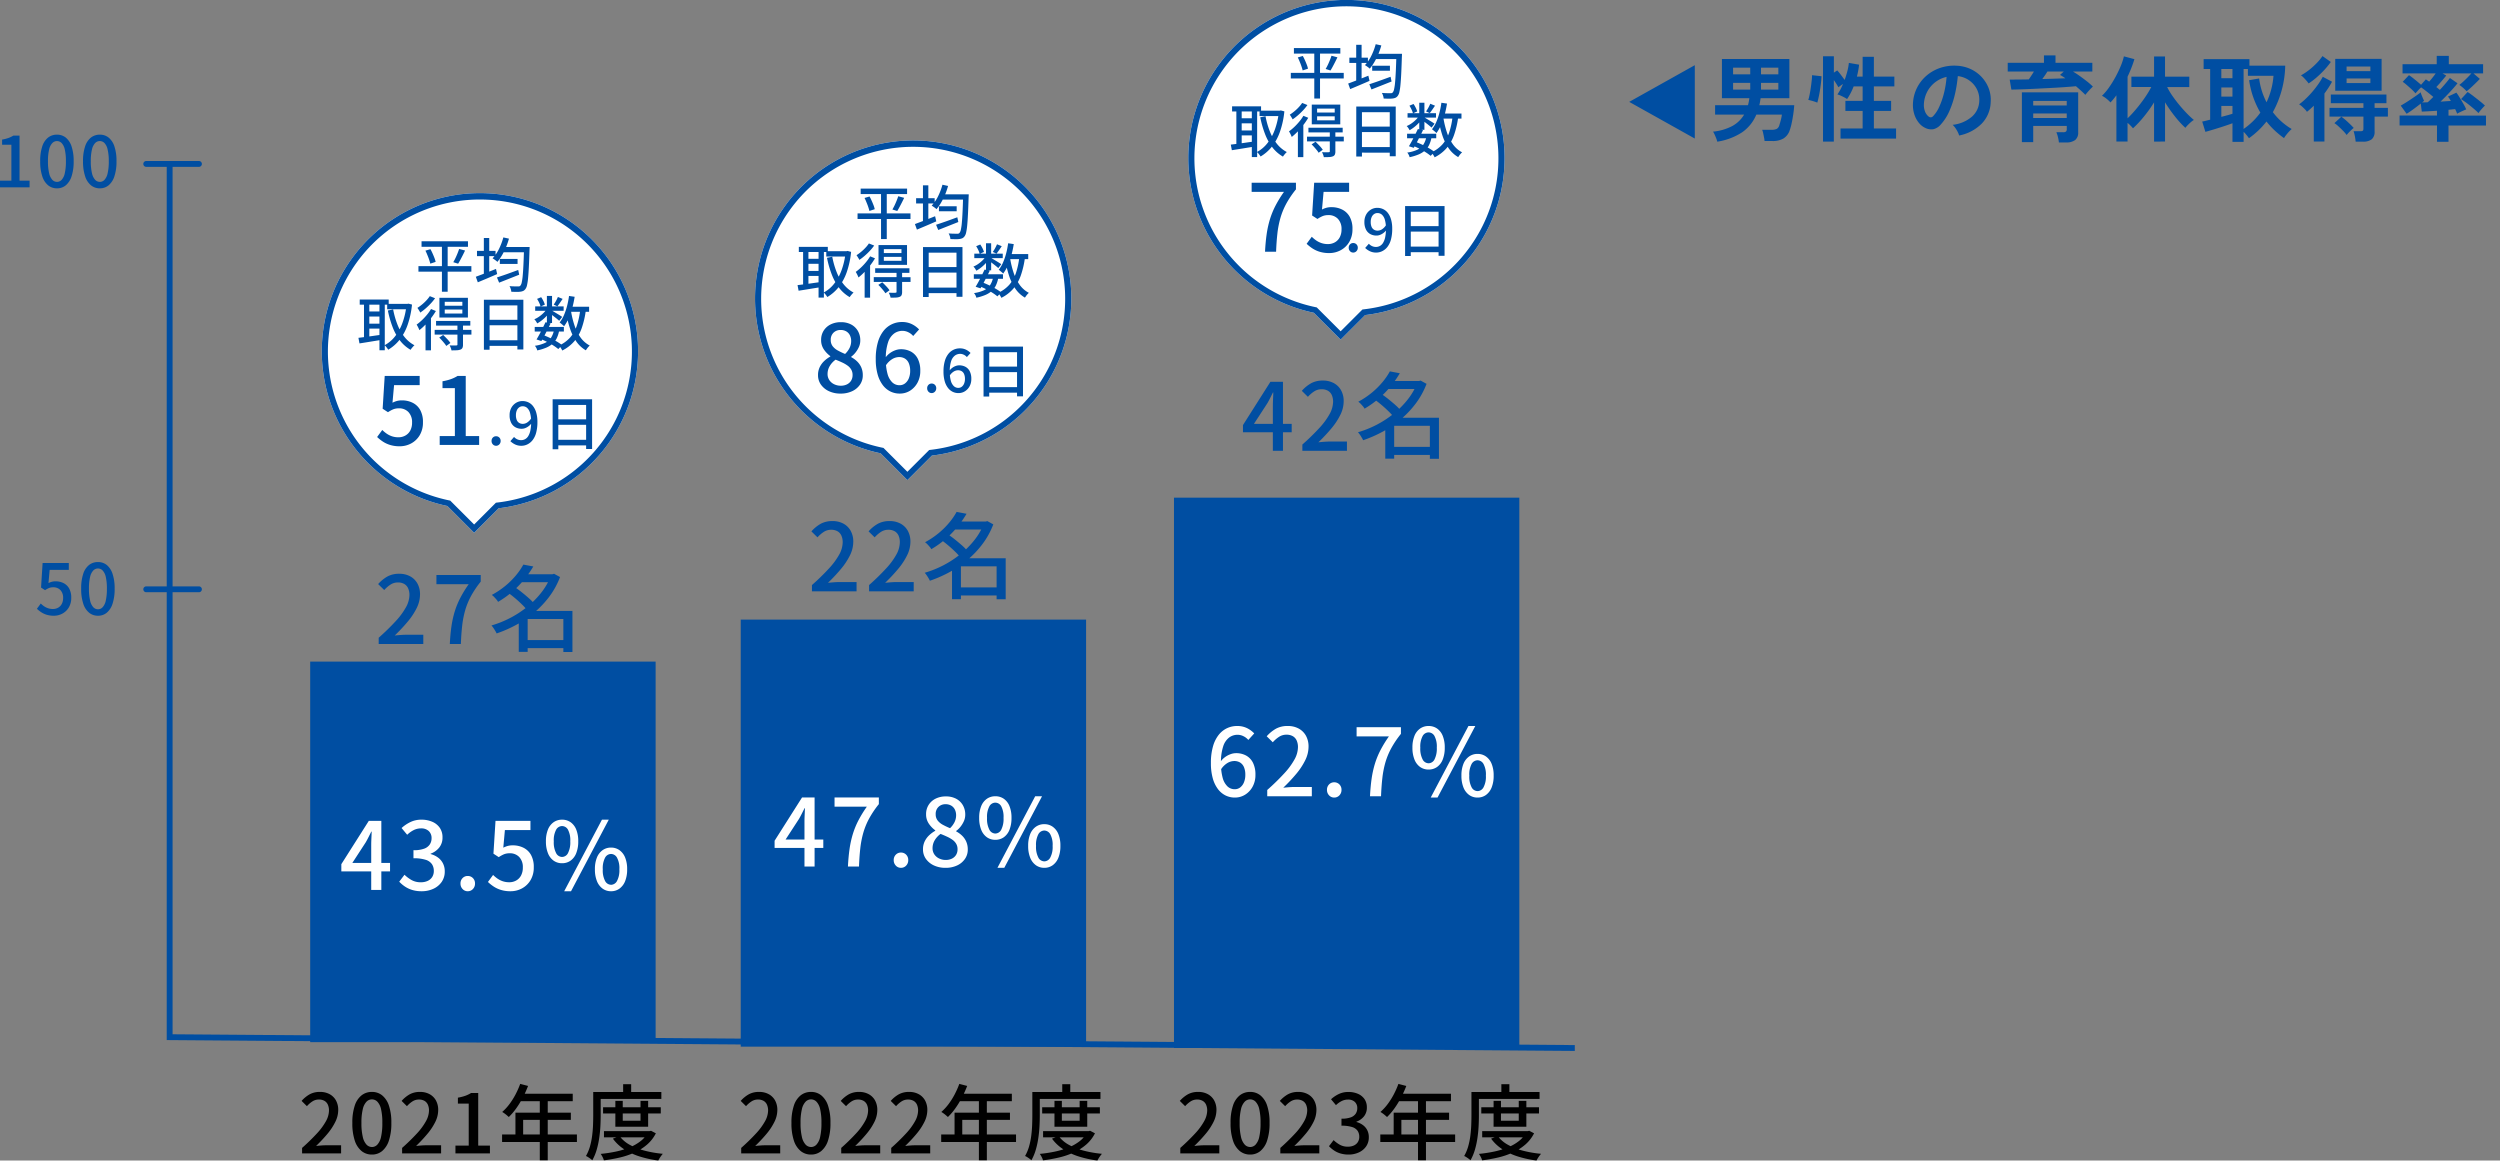
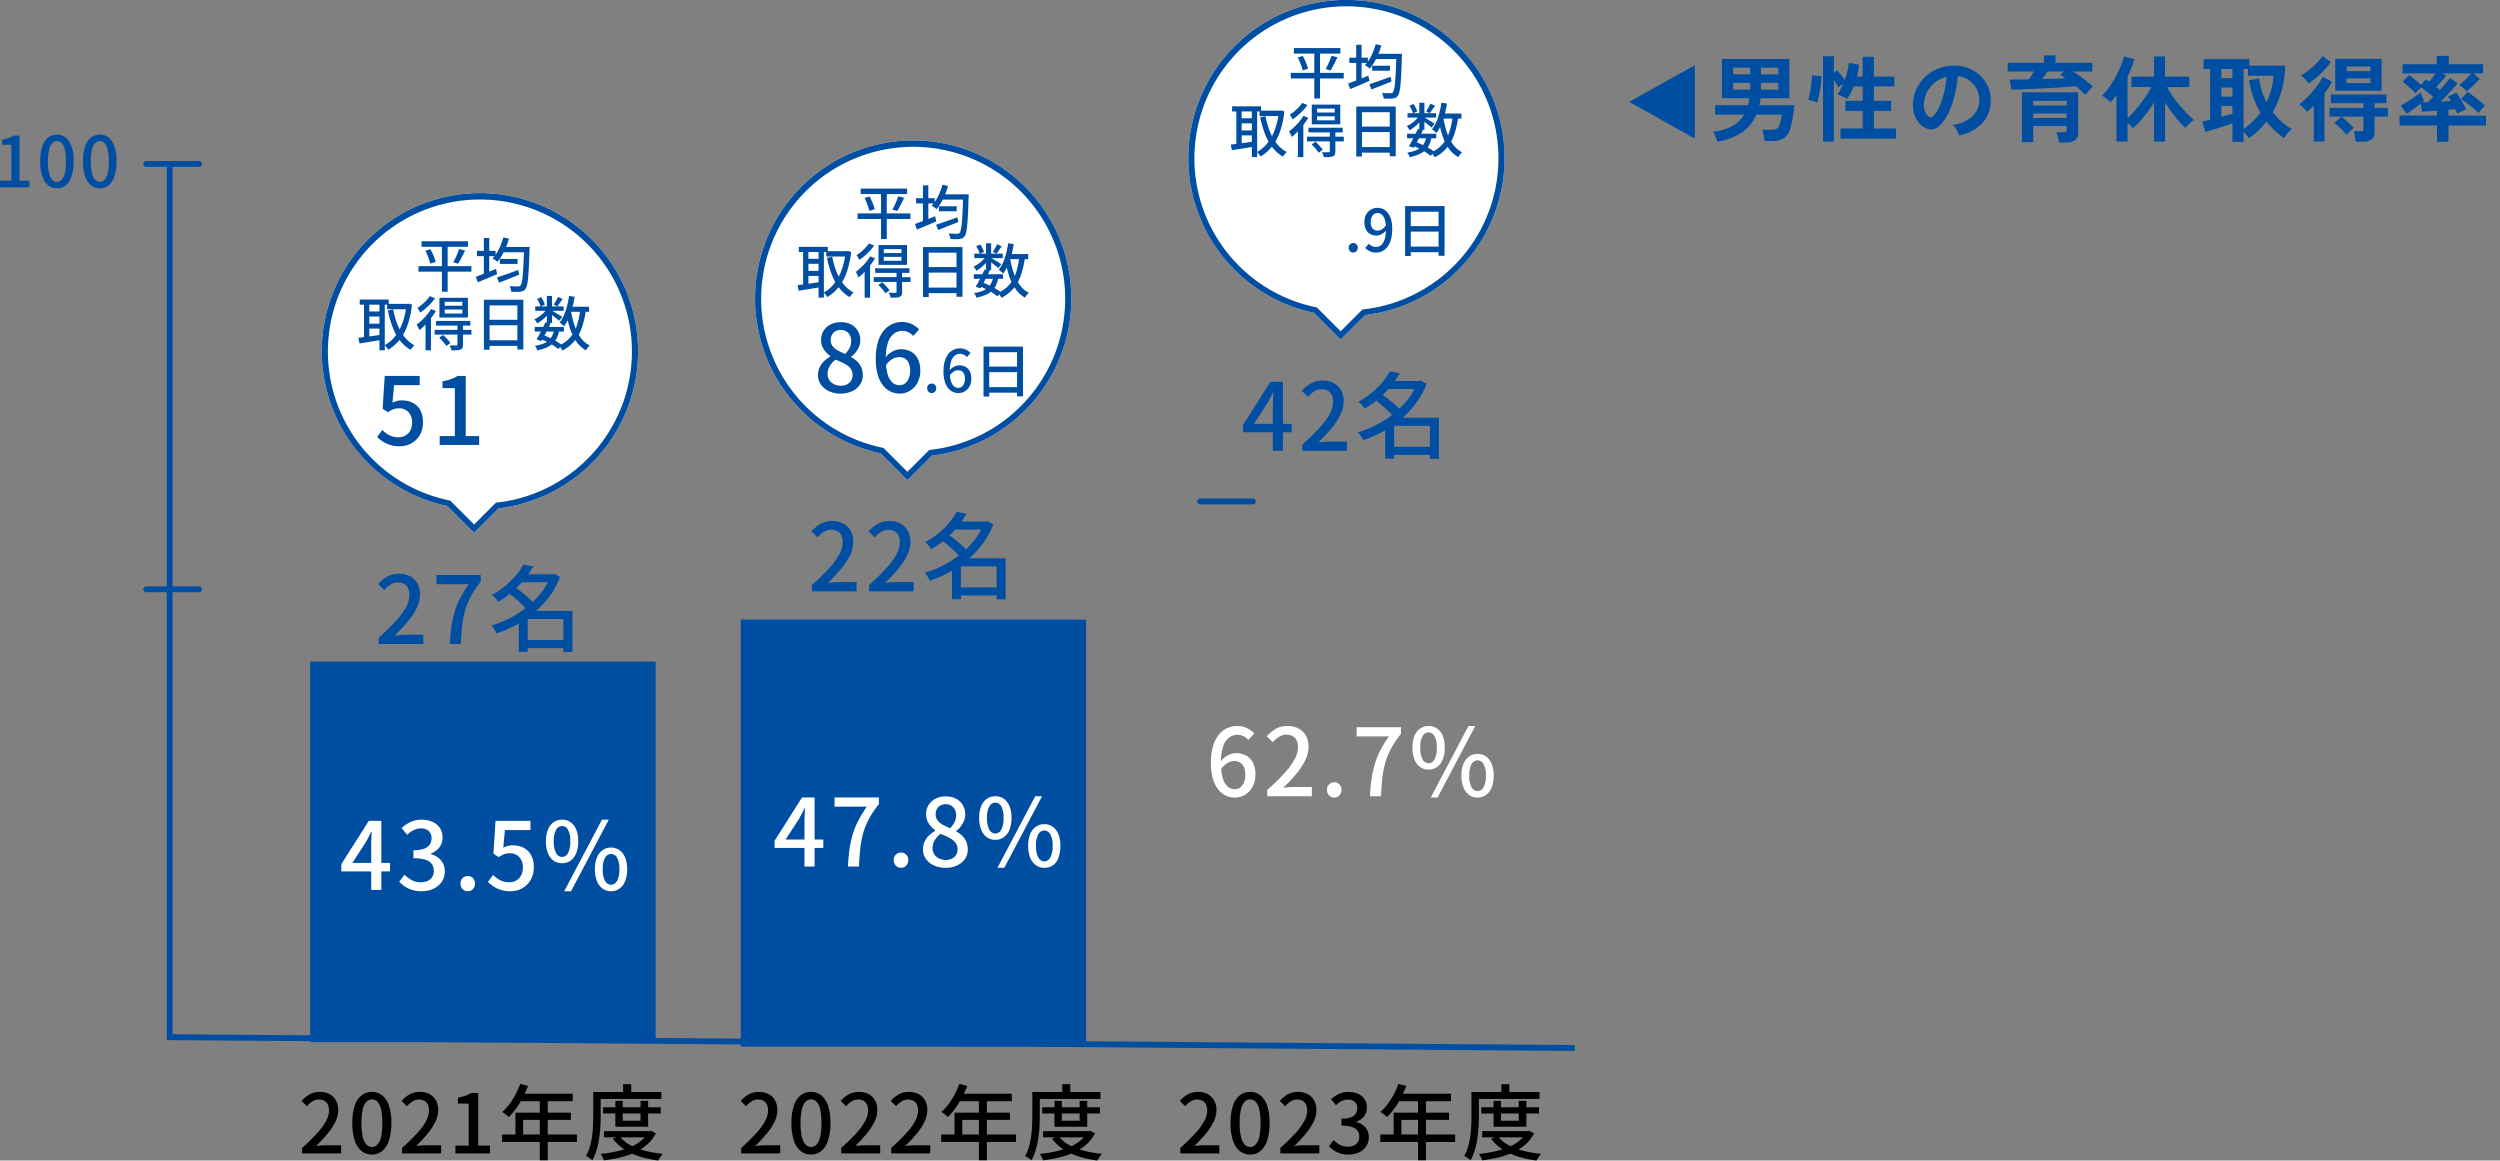
<svg xmlns="http://www.w3.org/2000/svg" width="427" height="198.218" viewBox="0 0 427 198.218">
  <rect x="0" y="0" width="427" height="198.218" fill="#808080" stroke="none" />
  <g transform="translate(-440.02 -4235)">
    <path d="M12.492-11.867V.664L1.289-5.6ZM16.326,1.2A3.488,3.488,0,0,0,16.15.632Q16.022.3,15.878-.016a2.864,2.864,0,0,0-.272-.5,8.759,8.759,0,0,0,3.32-.976,5.306,5.306,0,0,0,1.992-1.936h-4.96v-1.6h5.616q.08-.288.136-.584t.1-.616H17.126v-6.7h11.52v6.7H23.734l-.1.608a5.3,5.3,0,0,1-.128.592h5.968q-.048.736-.16,1.512t-.264,1.488A10.2,10.2,0,0,1,28.71-.768,2.574,2.574,0,0,1,27.63.656a3.542,3.542,0,0,1-1.832.432H24.406a5.282,5.282,0,0,0-.088-.616Q24.246.1,24.166-.272a2.492,2.492,0,0,0-.176-.56h1.552a2.1,2.1,0,0,0,.96-.16,1.111,1.111,0,0,0,.448-.688q.128-.4.248-.864a6.5,6.5,0,0,0,.168-.88H23A6.877,6.877,0,0,1,20.534-.376,10.825,10.825,0,0,1,16.326,1.2ZM23.8-7.7h2.96V-8.848H23.8Zm-4.768,0h2.928V-8.848H19.03ZM23.8-10.3h2.96V-11.44H23.8Zm-4.768,0h2.928V-11.44H19.03ZM34.39,1.184V-13.392h1.856v2.8l.576-.384q.272.3.64.784t.624.848q.272-.752.464-1.512a9.7,9.7,0,0,0,.256-1.4l1.744.3q-.048.5-.144,1.008T40.182-9.92h.976V-13.3h1.92V-9.92h3.5v1.68h-3.5v2.464h2.944v1.728H43.078v2.992H46.87V.672H37.382V-1.056h3.776V-4.048H38.214V-5.776h2.944V-8.24H39.622A10.516,10.516,0,0,1,38.5-6.08a3.746,3.746,0,0,0-.5-.3q-.3-.16-.616-.3a2.916,2.916,0,0,0-.536-.184,9.217,9.217,0,0,0,.96-1.808l-.8.576q-.128-.256-.336-.584t-.432-.648V1.184Zm-.976-6.656a4.65,4.65,0,0,0-.472-.176q-.3-.1-.592-.176t-.472-.112a8.925,8.925,0,0,0,.224-.9q.112-.552.2-1.176t.152-1.192a8.757,8.757,0,0,0,.064-.952l1.616.176q-.016.544-.1,1.224t-.192,1.336q-.112.656-.232,1.184T33.414-5.472ZM57.638.144a3.077,3.077,0,0,0-.24-.608,5.216,5.216,0,0,0-.408-.68,3.448,3.448,0,0,0-.456-.536A6.019,6.019,0,0,0,59.87-3.112,3.7,3.7,0,0,0,61.078-5.7a3.944,3.944,0,0,0-.432-2.112,4.128,4.128,0,0,0-1.352-1.5A4.122,4.122,0,0,0,57.414-10a22.437,22.437,0,0,1-.48,3.04,15.92,15.92,0,0,1-.952,2.912,8.4,8.4,0,0,1-1.464,2.3,2.424,2.424,0,0,1-1.272.816,2.282,2.282,0,0,1-1.3-.176,3.113,3.113,0,0,1-1.184-.912,4.41,4.41,0,0,1-.784-1.48,5.166,5.166,0,0,1-.224-1.832,6.672,6.672,0,0,1,.688-2.664A6.7,6.7,0,0,1,52.07-10.08a7,7,0,0,1,2.352-1.328,7.531,7.531,0,0,1,2.832-.368,6.368,6.368,0,0,1,2.288.544,5.967,5.967,0,0,1,1.88,1.32A5.956,5.956,0,0,1,62.67-7.968a5.539,5.539,0,0,1,.36,2.416A5.518,5.518,0,0,1,61.494-1.88,7.453,7.453,0,0,1,57.638.144Zm-5.2-3.232a.617.617,0,0,0,.368.128.553.553,0,0,0,.384-.192,5.646,5.646,0,0,0,1.064-1.632,13.266,13.266,0,0,0,.816-2.384,15.858,15.858,0,0,0,.424-2.7,4.937,4.937,0,0,0-1.96.928A4.955,4.955,0,0,0,52.182-7.32a5.083,5.083,0,0,0-.56,2.088,3.014,3.014,0,0,0,.2,1.3A1.975,1.975,0,0,0,52.438-3.088Zm22.24,4.416a5.683,5.683,0,0,0-.16-.912,5.074,5.074,0,0,0-.272-.832H75.4a.79.79,0,0,0,.488-.112.543.543,0,0,0,.136-.432v-.528H70.294V1.28H68.358V-7.232h9.616V-.4A1.592,1.592,0,0,1,77.462.912a2.429,2.429,0,0,1-1.552.416ZM79.19-6.8q-.3-.32-.72-.7t-.88-.776q-.832.08-1.968.16t-2.392.144l-2.5.128q-1.24.064-2.328.1t-1.84.048l-.288-1.712q.7,0,1.544-.008t1.72-.024q.224-.32.448-.664t.432-.68h-4.48v-1.488h6.192v-1.264H74.1v1.264H80.39v1.488H77.078q.592.352,1.216.8t1.2.9a11.513,11.513,0,0,1,.992.872q-.176.16-.432.424t-.488.536Q79.334-6.976,79.19-6.8Zm-8.9,3.952h5.728v-.768H70.294Zm0-2.144h5.728V-5.76H70.294ZM71.846-9.5l2.1-.064q1.008-.032,1.84-.064a10.463,10.463,0,0,0-.912-.576l.64-.576h-2.8q-.176.3-.408.632T71.846-9.5ZM90.934,1.184v-6.7a22.4,22.4,0,0,1-1.768,2.472,18.715,18.715,0,0,1-1.832,1.96,6.33,6.33,0,0,0-.928-.928V1.168H84.5V-6.72q-.24.32-.488.624t-.52.592a5.677,5.677,0,0,0-.672-.624,4.065,4.065,0,0,0-.784-.512,9.416,9.416,0,0,0,1.2-1.416,18.014,18.014,0,0,0,1.112-1.8,19.23,19.23,0,0,0,.9-1.88,10.356,10.356,0,0,0,.536-1.64l1.792.48q-.224.752-.52,1.5t-.648,1.5v7.1q.512-.48,1.08-1.128t1.128-1.376q.56-.728,1.04-1.464a14.038,14.038,0,0,0,.8-1.376H87.062V-9.9h3.872V-13.36h1.872V-9.9H96.95v1.776H93.174A11.845,11.845,0,0,0,94.086-6.6q.56.808,1.208,1.584t1.288,1.432a13.908,13.908,0,0,0,1.152,1.072,2.906,2.906,0,0,0-.488.352q-.28.24-.544.512a5.721,5.721,0,0,0-.424.48A16.239,16.239,0,0,1,94.51-3.1a24.566,24.566,0,0,1-1.7-2.424v6.7Zm13.392.048V-1.952q-.464.176-1.08.384t-1.28.416q-.664.208-1.256.384T99.7-.48l-.544-1.76q.208-.032.56-.12l.8-.2v-8.656H99.4V-12.9h7.824v1.12h6.112a17.194,17.194,0,0,1-2.112,7.936,10.709,10.709,0,0,0,1.464,1.6,11.267,11.267,0,0,0,1.752,1.28,6.483,6.483,0,0,0-.72.744,6.186,6.186,0,0,0-.592.808,15.862,15.862,0,0,1-1.6-1.312,13.442,13.442,0,0,1-1.392-1.52A14.364,14.364,0,0,1,107.142.608a6.211,6.211,0,0,0-.376-.5,7.481,7.481,0,0,0-.536-.6V1.232Zm1.9-2.208a11.8,11.8,0,0,0,1.584-1.3,11.125,11.125,0,0,0,1.28-1.488,15.165,15.165,0,0,1-1.208-2.616,15.475,15.475,0,0,1-.712-2.92l1.712-.3a11.957,11.957,0,0,0,1.264,4.064,12.709,12.709,0,0,0,.808-2.232,12.63,12.63,0,0,0,.376-2.28h-4.368v-1.168h-.736ZM102.422-3.04q.56-.144,1.056-.28t.848-.248V-4.912h-1.9Zm0-3.456h1.9V-8.064h-1.9Zm0-3.152h1.9v-1.568h-1.9ZM121.878-7.5v-5.44h7.92V-7.5Zm3.488,8.7a8.516,8.516,0,0,0-.128-.9,6.929,6.929,0,0,0-.224-.888h1.12a.848.848,0,0,0,.448-.08q.112-.08.112-.4V-3.088H120.9V-4.576h5.792v-.8h-5.568V-6.848h9.5v1.472H128.6v.8h2.272v1.488H128.6V-.512a1.607,1.607,0,0,1-.488,1.3,2.358,2.358,0,0,1-1.528.408Zm-7.152-.032V-4.944q-.288.288-.576.544t-.592.5a2.423,2.423,0,0,0-.352-.44q-.24-.248-.5-.48a3.057,3.057,0,0,0-.488-.36,10.2,10.2,0,0,0,1.08-.9q.584-.552,1.16-1.216A16.62,16.62,0,0,0,118.99-8.64a9.933,9.933,0,0,0,.76-1.248l1.584.848q-.272.5-.6,1.008t-.7,1.008V1.168Zm-.88-9.92a5.334,5.334,0,0,0-.376-.472q-.232-.264-.48-.52a2.45,2.45,0,0,0-.456-.384,10.226,10.226,0,0,0,1.408-.936,12.537,12.537,0,0,0,1.3-1.176,8.39,8.39,0,0,0,.968-1.184l1.424,1.008a13.274,13.274,0,0,1-1.136,1.392,16.38,16.38,0,0,1-1.32,1.272A11.593,11.593,0,0,1,117.334-8.752Zm6.5,8.816a5.9,5.9,0,0,0-.616-.72q-.392-.4-.792-.768a4.685,4.685,0,0,0-.688-.544l1.184-1.1a10.724,10.724,0,0,1,1.08.888q.6.552,1.032,1.032a7.633,7.633,0,0,0-.656.592A5,5,0,0,0,123.83.064Zm-.016-8.88h4.064V-9.6h-4.064Zm0-2.032h4.064v-.784h-4.064Zm15.44,12.064V-1.568H132.87v-1.7h6.384V-4.08l-1.52.088q-.7.04-1.072.056l-.176-1.376q-.576.464-1.264.968t-1.152.776L133.062-4.96q.288-.16.744-.44t.96-.616q.5-.336.96-.656t.744-.56a4.17,4.17,0,0,0,.16.48q.112.288.232.552t.184.408a3.132,3.132,0,0,1-.336.288q.192,0,.44-.008t.536-.024q.192-.176.432-.408t.512-.5q-.464-.4-1.056-.864T136.55-8.08a5.774,5.774,0,0,0-.512.512q-.272.3-.448.512a8.108,8.108,0,0,0-.68-.7q-.408-.376-.808-.72a8.315,8.315,0,0,0-.7-.552l1.072-1.136q.272.176.64.464t.752.608q.384.32.672.576l.816-.928q.128.08.264.176l.3.208q.256-.272.56-.656t.56-.752h-5.664v-1.568h5.84v-1.424h2.064v1.424h5.856v1.568h-1.648l1.088.944q-.272.288-.68.688t-.824.784q-.416.384-.752.64a6.391,6.391,0,0,0-.6-.584,5.942,5.942,0,0,0-.648-.5,7.78,7.78,0,0,0,.68-.568q.392-.36.768-.744t.616-.656H140.2l.64.368q-.192.24-.5.608t-.624.728q-.32.36-.576.632.176.128.328.256t.28.224q.56-.608,1.032-1.168t.68-.864l1.3.9q-.288.384-.768.92t-1.04,1.12q-.56.584-1.088,1.1l.928-.064q.448-.032.832-.048-.128-.224-.256-.424a2.774,2.774,0,0,0-.24-.328l1.44-.672a9.363,9.363,0,0,1,.552.824q.328.536.648,1.088a7.573,7.573,0,0,1,.48.952q-.176.064-.48.2t-.6.28a3.483,3.483,0,0,0-.456.256q-.064-.144-.152-.352t-.2-.432q-.224.016-.52.048l-.616.064v.992h6.4v1.7h-6.4V1.216Zm7.088-4.9a8,8,0,0,0-.584-.552q-.376-.328-.808-.68t-.856-.656q-.424-.3-.728-.5l1.12-1.216q.464.3,1.04.744t1.1.864a10.442,10.442,0,0,1,.816.712q-.224.208-.576.608A6.074,6.074,0,0,0,146.342-3.68Z" transform="translate(717 4258)" fill="#004ea2" />
    <g transform="translate(4465 9833)">
      <path d="M-1340.551-7876.532l-240.5-1.855v-149.645h1v148.653l239.5,1.847Z" transform="translate(-2415.453 2458.032)" fill="#004ea2" />
      <rect width="59" height="65" transform="translate(-3972 -5485)" fill="#004ea2" />
      <rect width="58.987" height="72.94" transform="translate(-3898.464 -5492.172)" fill="#004ea2" />
-       <rect width="58.987" height="94" transform="translate(-3824.464 -5513)" fill="#004ea2" />
      <path d="M.616,0V-.938A33.8,33.8,0,0,0,3.164-3.423,10.579,10.579,0,0,0,4.7-5.516a3.89,3.89,0,0,0,.511-1.806,2.418,2.418,0,0,0-.189-.987,1.413,1.413,0,0,0-.574-.658A1.866,1.866,0,0,0,3.472-9.2a1.982,1.982,0,0,0-1.106.329,4.543,4.543,0,0,0-.924.805l-.91-.9a5.436,5.436,0,0,1,1.393-1.134A3.581,3.581,0,0,1,3.682-10.5a3.346,3.346,0,0,1,1.638.385A2.71,2.71,0,0,1,6.405-9.037,3.306,3.306,0,0,1,6.79-7.406,4.593,4.593,0,0,1,6.3-5.4,10.111,10.111,0,0,1,4.956-3.353,25.431,25.431,0,0,1,3.01-1.274q.406-.042.861-.077t.819-.035H7.28V0ZM12.544.2a2.749,2.749,0,0,1-1.764-.6,3.819,3.819,0,0,1-1.169-1.8A9.27,9.27,0,0,1,9.2-5.194a9.075,9.075,0,0,1,.413-2.968A3.679,3.679,0,0,1,10.78-9.919a2.813,2.813,0,0,1,1.764-.581,2.733,2.733,0,0,1,1.75.588,3.777,3.777,0,0,1,1.155,1.757,9.01,9.01,0,0,1,.413,2.961,9.27,9.27,0,0,1-.413,2.989,3.873,3.873,0,0,1-1.155,1.8A2.693,2.693,0,0,1,12.544.2Zm0-1.288a1.273,1.273,0,0,0,.924-.406,2.784,2.784,0,0,0,.63-1.309,10.26,10.26,0,0,0,.224-2.387A9.982,9.982,0,0,0,14.1-7.56a2.662,2.662,0,0,0-.63-1.274,1.3,1.3,0,0,0-.924-.392,1.3,1.3,0,0,0-.924.392,2.706,2.706,0,0,0-.637,1.274,9.691,9.691,0,0,0-.231,2.366,9.96,9.96,0,0,0,.231,2.387A2.83,2.83,0,0,0,11.62-1.5,1.273,1.273,0,0,0,12.544-1.092ZM17.7,0V-.938a33.8,33.8,0,0,0,2.548-2.485,10.579,10.579,0,0,0,1.533-2.093,3.89,3.89,0,0,0,.511-1.806,2.418,2.418,0,0,0-.189-.987,1.413,1.413,0,0,0-.574-.658,1.866,1.866,0,0,0-.973-.231,1.982,1.982,0,0,0-1.106.329,4.543,4.543,0,0,0-.924.805l-.91-.9A5.436,5.436,0,0,1,19-10.094a3.581,3.581,0,0,1,1.757-.406,3.346,3.346,0,0,1,1.638.385,2.71,2.71,0,0,1,1.085,1.078,3.306,3.306,0,0,1,.385,1.631A4.593,4.593,0,0,1,23.38-5.4a10.112,10.112,0,0,1-1.344,2.044A25.431,25.431,0,0,1,20.09-1.274q.406-.042.861-.077t.819-.035h2.59V0ZM29.372.2A4.785,4.785,0,0,1,27.937,0a4.064,4.064,0,0,1-1.1-.525,4.971,4.971,0,0,1-.826-.707L26.8-2.268a5.219,5.219,0,0,0,1.05.784,2.747,2.747,0,0,0,1.386.336,2.391,2.391,0,0,0,1.022-.2,1.592,1.592,0,0,0,.679-.581,1.663,1.663,0,0,0,.245-.924,1.792,1.792,0,0,0-.273-.987,1.737,1.737,0,0,0-.938-.658,5.762,5.762,0,0,0-1.827-.231v-1.2a4.466,4.466,0,0,0,1.6-.231,1.7,1.7,0,0,0,.84-.637,1.681,1.681,0,0,0,.259-.924,1.408,1.408,0,0,0-.42-1.071,1.619,1.619,0,0,0-1.162-.4,2.4,2.4,0,0,0-1.1.259,3.937,3.937,0,0,0-.959.693l-.84-1.008a5.434,5.434,0,0,1,1.344-.9,3.73,3.73,0,0,1,1.61-.343,4.022,4.022,0,0,1,1.638.315,2.6,2.6,0,0,1,1.12.9A2.476,2.476,0,0,1,32.48-7.84,2.353,2.353,0,0,1,32-6.342a2.917,2.917,0,0,1-1.3.924v.056a3.259,3.259,0,0,1,1.071.5,2.466,2.466,0,0,1,.763.875,2.576,2.576,0,0,1,.28,1.218,2.686,2.686,0,0,1-.469,1.589A3.04,3.04,0,0,1,31.094-.161,4.106,4.106,0,0,1,29.372.2Zm8.5-12.068,1.344.35a18.838,18.838,0,0,1-.91,2.009,15.481,15.481,0,0,1-1.12,1.827,10.472,10.472,0,0,1-1.26,1.47Q35.8-6.328,35.6-6.5t-.42-.329a2.676,2.676,0,0,0-.385-.245,8.725,8.725,0,0,0,1.232-1.337,12.247,12.247,0,0,0,1.043-1.652A14.509,14.509,0,0,0,37.87-11.872Zm0,1.68h8.974v1.274H37.226Zm-.812,3.234h9.464v1.232H38.374v3.15H37.058ZM34.776-3.234H47.558v1.288H34.776Zm6.44-6.3h1.358V1.176H41.216ZM52.024-7.882H61.88v1.064H52.024Zm.154,4.074H60.06v1.064H52.178Zm1.946-5.166h1.26v3.4h3.038v-3.4h1.3V-4.55h-5.6ZM59.71-3.808h.266l.238-.056.826.434a6.323,6.323,0,0,1-1.484,1.911A8.866,8.866,0,0,1,57.477-.182a13.175,13.175,0,0,1-2.513.868,25.688,25.688,0,0,1-2.8.5A2.608,2.608,0,0,0,51.94.623a4,4,0,0,0-.322-.539A22.773,22.773,0,0,0,54.2-.308a13.822,13.822,0,0,0,2.338-.707,7.826,7.826,0,0,0,1.9-1.085A4.55,4.55,0,0,0,59.71-3.626Zm-4.858.868A5.414,5.414,0,0,0,56.6-1.456a10.925,10.925,0,0,0,2.541.994A19.064,19.064,0,0,0,62.23.07q-.126.14-.28.35t-.28.413a3.582,3.582,0,0,0-.21.385A18.234,18.234,0,0,1,58.268.525,10.842,10.842,0,0,1,55.636-.7,7.206,7.206,0,0,1,53.7-2.52Zm.6-8.876h1.372v2H55.454ZM51-10.486H61.978V-9.3H51Zm-.658,0h1.274v4q0,.826-.049,1.82t-.2,2.03a14.322,14.322,0,0,1-.434,2.016,8.361,8.361,0,0,1-.749,1.792,2.672,2.672,0,0,0-.315-.259q-.2-.147-.413-.28A1.962,1.962,0,0,0,49.1.448a7.308,7.308,0,0,0,.686-1.638A12.237,12.237,0,0,0,50.155-3q.119-.931.154-1.827t.035-1.652Z" transform="translate(-3824 -5401)" />
      <path d="M.7,0V-1.072a38.627,38.627,0,0,0,2.912-2.84A12.091,12.091,0,0,0,5.368-6.3a4.446,4.446,0,0,0,.584-2.064A2.764,2.764,0,0,0,5.736-9.5a1.615,1.615,0,0,0-.656-.752,2.132,2.132,0,0,0-1.112-.264,2.265,2.265,0,0,0-1.264.376,5.192,5.192,0,0,0-1.056.92L.608-10.24a6.213,6.213,0,0,1,1.592-1.3A4.093,4.093,0,0,1,4.208-12a3.824,3.824,0,0,1,1.872.44,3.1,3.1,0,0,1,1.24,1.232,3.778,3.778,0,0,1,.44,1.864,5.249,5.249,0,0,1-.56,2.3A11.556,11.556,0,0,1,5.664-3.832,29.063,29.063,0,0,1,3.44-1.456q.464-.048.984-.088t.936-.04H8.32V0ZM12.848,0q.08-1.616.272-2.968a16.958,16.958,0,0,1,.56-2.56,13.963,13.963,0,0,1,.96-2.352,20.043,20.043,0,0,1,1.44-2.344H10.56v-1.568h7.568v1.136a16.475,16.475,0,0,0-1.664,2.472,12.209,12.209,0,0,0-.992,2.424,16.318,16.318,0,0,0-.512,2.632Q14.8-1.728,14.736,0ZM25.472-.672h7.472V.7H25.472ZM24.816-11.92h5.776v1.36H24.816Zm.592-1.648,1.7.32a17.966,17.966,0,0,1-1.5,2.16,16.98,16.98,0,0,1-1.976,2.056A16.729,16.729,0,0,1,21.088-7.2a2.1,2.1,0,0,0-.288-.416q-.192-.224-.392-.432a2.4,2.4,0,0,0-.392-.336,14.219,14.219,0,0,0,2.368-1.592,13.653,13.653,0,0,0,1.8-1.8A11.3,11.3,0,0,0,25.408-13.568Zm4.7,1.648h.272l.272-.08,1.024.56a13.688,13.688,0,0,1-1.848,3.36,16.492,16.492,0,0,1-2.584,2.728,18.239,18.239,0,0,1-3.072,2.088,21.728,21.728,0,0,1-3.328,1.456,5.153,5.153,0,0,0-.248-.464q-.152-.256-.32-.5a4.228,4.228,0,0,0-.312-.4A17.527,17.527,0,0,0,23.12-4.432a17.436,17.436,0,0,0,2.92-1.9,14.98,14.98,0,0,0,2.424-2.44,11.114,11.114,0,0,0,1.648-2.88ZM22.768-8.784l1.136-.96q.608.4,1.256.92t1.224,1.032a7,7,0,0,1,.928.976L26.1-5.744a10.249,10.249,0,0,0-.888-.976q-.552-.544-1.192-1.088T22.768-8.784ZM32.24-5.648h1.552V1.36H32.24Zm-6.1,0h6.848v1.376H26.144V1.344h-1.52V-4.5l1.184-1.152Z" transform="translate(-3961 -5488)" fill="#004ea2" />
      <path d="M5.424,0V-7.68q0-.48.032-1.144T5.5-9.968H5.44l-.456.912q-.232.464-.488.912l-2.3,3.536H8.64v1.44H.32V-4.4l4.688-7.392H7.152V0Zm5.04,0V-1.072a38.627,38.627,0,0,0,2.912-2.84A12.091,12.091,0,0,0,15.128-6.3a4.446,4.446,0,0,0,.584-2.064A2.764,2.764,0,0,0,15.5-9.5a1.615,1.615,0,0,0-.656-.752,2.132,2.132,0,0,0-1.112-.264,2.265,2.265,0,0,0-1.264.376,5.192,5.192,0,0,0-1.056.92l-1.04-1.024a6.213,6.213,0,0,1,1.592-1.3A4.093,4.093,0,0,1,13.968-12a3.824,3.824,0,0,1,1.872.44,3.1,3.1,0,0,1,1.24,1.232,3.778,3.778,0,0,1,.44,1.864,5.249,5.249,0,0,1-.56,2.3,11.556,11.556,0,0,1-1.536,2.336A29.064,29.064,0,0,1,13.2-1.456q.464-.048.984-.088t.936-.04h2.96V0ZM25.472-.672h7.472V.7H25.472ZM24.816-11.92h5.776v1.36H24.816Zm.592-1.648,1.7.32a17.966,17.966,0,0,1-1.5,2.16,16.98,16.98,0,0,1-1.976,2.056A16.729,16.729,0,0,1,21.088-7.2a2.1,2.1,0,0,0-.288-.416q-.192-.224-.392-.432a2.4,2.4,0,0,0-.392-.336,14.219,14.219,0,0,0,2.368-1.592,13.653,13.653,0,0,0,1.8-1.8A11.3,11.3,0,0,0,25.408-13.568Zm4.7,1.648h.272l.272-.08,1.024.56a13.688,13.688,0,0,1-1.848,3.36,16.492,16.492,0,0,1-2.584,2.728,18.239,18.239,0,0,1-3.072,2.088,21.728,21.728,0,0,1-3.328,1.456,5.153,5.153,0,0,0-.248-.464q-.152-.256-.32-.5a4.228,4.228,0,0,0-.312-.4A17.527,17.527,0,0,0,23.12-4.432a17.436,17.436,0,0,0,2.92-1.9,14.98,14.98,0,0,0,2.424-2.44,11.114,11.114,0,0,0,1.648-2.88ZM22.768-8.784l1.136-.96q.608.4,1.256.92t1.224,1.032a7,7,0,0,1,.928.976L26.1-5.744a10.249,10.249,0,0,0-.888-.976q-.552-.544-1.192-1.088T22.768-8.784ZM32.24-5.648h1.552V1.36H32.24Zm-6.1,0h6.848v1.376H26.144V1.344h-1.52V-4.5l1.184-1.152Z" transform="translate(-3813 -5521)" fill="#004ea2" />
      <path d="M.7,0V-1.072a38.627,38.627,0,0,0,2.912-2.84A12.091,12.091,0,0,0,5.368-6.3a4.446,4.446,0,0,0,.584-2.064A2.764,2.764,0,0,0,5.736-9.5a1.615,1.615,0,0,0-.656-.752,2.132,2.132,0,0,0-1.112-.264,2.265,2.265,0,0,0-1.264.376,5.192,5.192,0,0,0-1.056.92L.608-10.24a6.213,6.213,0,0,1,1.592-1.3A4.093,4.093,0,0,1,4.208-12a3.824,3.824,0,0,1,1.872.44,3.1,3.1,0,0,1,1.24,1.232,3.778,3.778,0,0,1,.44,1.864,5.249,5.249,0,0,1-.56,2.3A11.556,11.556,0,0,1,5.664-3.832,29.063,29.063,0,0,1,3.44-1.456q.464-.048.984-.088t.936-.04H8.32V0Zm9.76,0V-1.072a38.627,38.627,0,0,0,2.912-2.84A12.091,12.091,0,0,0,15.128-6.3a4.446,4.446,0,0,0,.584-2.064A2.764,2.764,0,0,0,15.5-9.5a1.615,1.615,0,0,0-.656-.752,2.132,2.132,0,0,0-1.112-.264,2.265,2.265,0,0,0-1.264.376,5.192,5.192,0,0,0-1.056.92l-1.04-1.024a6.213,6.213,0,0,1,1.592-1.3A4.093,4.093,0,0,1,13.968-12a3.824,3.824,0,0,1,1.872.44,3.1,3.1,0,0,1,1.24,1.232,3.778,3.778,0,0,1,.44,1.864,5.249,5.249,0,0,1-.56,2.3,11.556,11.556,0,0,1-1.536,2.336A29.064,29.064,0,0,1,13.2-1.456q.464-.048.984-.088t.936-.04h2.96V0ZM25.472-.672h7.472V.7H25.472ZM24.816-11.92h5.776v1.36H24.816Zm.592-1.648,1.7.32a17.966,17.966,0,0,1-1.5,2.16,16.98,16.98,0,0,1-1.976,2.056A16.729,16.729,0,0,1,21.088-7.2a2.1,2.1,0,0,0-.288-.416q-.192-.224-.392-.432a2.4,2.4,0,0,0-.392-.336,14.219,14.219,0,0,0,2.368-1.592,13.653,13.653,0,0,0,1.8-1.8A11.3,11.3,0,0,0,25.408-13.568Zm4.7,1.648h.272l.272-.08,1.024.56a13.688,13.688,0,0,1-1.848,3.36,16.492,16.492,0,0,1-2.584,2.728,18.239,18.239,0,0,1-3.072,2.088,21.728,21.728,0,0,1-3.328,1.456,5.153,5.153,0,0,0-.248-.464q-.152-.256-.32-.5a4.228,4.228,0,0,0-.312-.4A17.527,17.527,0,0,0,23.12-4.432a17.436,17.436,0,0,0,2.92-1.9,14.98,14.98,0,0,0,2.424-2.44,11.114,11.114,0,0,0,1.648-2.88ZM22.768-8.784l1.136-.96q.608.4,1.256.92t1.224,1.032a7,7,0,0,1,.928.976L26.1-5.744a10.249,10.249,0,0,0-.888-.976q-.552-.544-1.192-1.088T22.768-8.784ZM32.24-5.648h1.552V1.36H32.24Zm-6.1,0h6.848v1.376H26.144V1.344h-1.52V-4.5l1.184-1.152Z" transform="translate(-3887 -5497)" fill="#004ea2" />
      <path d="M.616,0V-.938A33.8,33.8,0,0,0,3.164-3.423,10.579,10.579,0,0,0,4.7-5.516a3.89,3.89,0,0,0,.511-1.806,2.418,2.418,0,0,0-.189-.987,1.413,1.413,0,0,0-.574-.658A1.866,1.866,0,0,0,3.472-9.2a1.982,1.982,0,0,0-1.106.329,4.543,4.543,0,0,0-.924.805l-.91-.9a5.436,5.436,0,0,1,1.393-1.134A3.581,3.581,0,0,1,3.682-10.5a3.346,3.346,0,0,1,1.638.385A2.71,2.71,0,0,1,6.405-9.037,3.306,3.306,0,0,1,6.79-7.406,4.593,4.593,0,0,1,6.3-5.4,10.111,10.111,0,0,1,4.956-3.353,25.431,25.431,0,0,1,3.01-1.274q.406-.042.861-.077t.819-.035H7.28V0ZM12.544.2a2.749,2.749,0,0,1-1.764-.6,3.819,3.819,0,0,1-1.169-1.8A9.27,9.27,0,0,1,9.2-5.194a9.075,9.075,0,0,1,.413-2.968A3.679,3.679,0,0,1,10.78-9.919a2.813,2.813,0,0,1,1.764-.581,2.733,2.733,0,0,1,1.75.588,3.777,3.777,0,0,1,1.155,1.757,9.01,9.01,0,0,1,.413,2.961,9.27,9.27,0,0,1-.413,2.989,3.873,3.873,0,0,1-1.155,1.8A2.693,2.693,0,0,1,12.544.2Zm0-1.288a1.273,1.273,0,0,0,.924-.406,2.784,2.784,0,0,0,.63-1.309,10.26,10.26,0,0,0,.224-2.387A9.982,9.982,0,0,0,14.1-7.56a2.662,2.662,0,0,0-.63-1.274,1.3,1.3,0,0,0-.924-.392,1.3,1.3,0,0,0-.924.392,2.706,2.706,0,0,0-.637,1.274,9.691,9.691,0,0,0-.231,2.366,9.96,9.96,0,0,0,.231,2.387A2.83,2.83,0,0,0,11.62-1.5,1.273,1.273,0,0,0,12.544-1.092ZM17.7,0V-.938a33.8,33.8,0,0,0,2.548-2.485,10.579,10.579,0,0,0,1.533-2.093,3.89,3.89,0,0,0,.511-1.806,2.418,2.418,0,0,0-.189-.987,1.413,1.413,0,0,0-.574-.658,1.866,1.866,0,0,0-.973-.231,1.982,1.982,0,0,0-1.106.329,4.543,4.543,0,0,0-.924.805l-.91-.9A5.436,5.436,0,0,1,19-10.094a3.581,3.581,0,0,1,1.757-.406,3.346,3.346,0,0,1,1.638.385,2.71,2.71,0,0,1,1.085,1.078,3.306,3.306,0,0,1,.385,1.631A4.593,4.593,0,0,1,23.38-5.4a10.112,10.112,0,0,1-1.344,2.044A25.431,25.431,0,0,1,20.09-1.274q.406-.042.861-.077t.819-.035h2.59V0ZM26.81,0V-1.33h2.268V-8.5H27.23V-9.52A7.454,7.454,0,0,0,28.5-9.842a5.224,5.224,0,0,0,.987-.476H30.7V-1.33h2V0ZM37.87-11.872l1.344.35a18.838,18.838,0,0,1-.91,2.009,15.481,15.481,0,0,1-1.12,1.827,10.472,10.472,0,0,1-1.26,1.47Q35.8-6.328,35.6-6.5t-.42-.329a2.676,2.676,0,0,0-.385-.245,8.725,8.725,0,0,0,1.232-1.337,12.247,12.247,0,0,0,1.043-1.652A14.509,14.509,0,0,0,37.87-11.872Zm0,1.68h8.974v1.274H37.226Zm-.812,3.234h9.464v1.232H38.374v3.15H37.058ZM34.776-3.234H47.558v1.288H34.776Zm6.44-6.3h1.358V1.176H41.216ZM52.024-7.882H61.88v1.064H52.024Zm.154,4.074H60.06v1.064H52.178Zm1.946-5.166h1.26v3.4h3.038v-3.4h1.3V-4.55h-5.6ZM59.71-3.808h.266l.238-.056.826.434a6.323,6.323,0,0,1-1.484,1.911A8.866,8.866,0,0,1,57.477-.182a13.175,13.175,0,0,1-2.513.868,25.688,25.688,0,0,1-2.8.5A2.608,2.608,0,0,0,51.94.623a4,4,0,0,0-.322-.539A22.773,22.773,0,0,0,54.2-.308a13.822,13.822,0,0,0,2.338-.707,7.826,7.826,0,0,0,1.9-1.085A4.55,4.55,0,0,0,59.71-3.626Zm-4.858.868A5.414,5.414,0,0,0,56.6-1.456a10.925,10.925,0,0,0,2.541.994A19.064,19.064,0,0,0,62.23.07q-.126.14-.28.35t-.28.413a3.582,3.582,0,0,0-.21.385A18.234,18.234,0,0,1,58.268.525,10.842,10.842,0,0,1,55.636-.7,7.206,7.206,0,0,1,53.7-2.52Zm.6-8.876h1.372v2H55.454ZM51-10.486H61.978V-9.3H51Zm-.658,0h1.274v4q0,.826-.049,1.82t-.2,2.03a14.322,14.322,0,0,1-.434,2.016,8.361,8.361,0,0,1-.749,1.792,2.672,2.672,0,0,0-.315-.259q-.2-.147-.413-.28A1.962,1.962,0,0,0,49.1.448a7.308,7.308,0,0,0,.686-1.638A12.237,12.237,0,0,0,50.155-3q.119-.931.154-1.827t.035-1.652Z" transform="translate(-3974 -5401)" />
-       <path d="M3.216.168A4.116,4.116,0,0,1,1.992,0a3.578,3.578,0,0,1-.948-.444,5.4,5.4,0,0,1-.72-.576l.66-.9a4.119,4.119,0,0,0,.552.462,2.764,2.764,0,0,0,.678.342,2.554,2.554,0,0,0,.846.132,1.784,1.784,0,0,0,.888-.222,1.574,1.574,0,0,0,.624-.648A2.12,2.12,0,0,0,4.8-2.868a1.859,1.859,0,0,0-.462-1.344,1.613,1.613,0,0,0-1.218-.48,1.938,1.938,0,0,0-.72.12,3.976,3.976,0,0,0-.684.372l-.684-.444.264-4.2H5.772v1.176H2.5l-.2,2.256a3.1,3.1,0,0,1,.576-.222A2.43,2.43,0,0,1,3.5-5.712a3.039,3.039,0,0,1,1.356.3,2.261,2.261,0,0,1,.972.918,3.129,3.129,0,0,1,.36,1.59,3.137,3.137,0,0,1-.42,1.662,2.82,2.82,0,0,1-1.1,1.05A3.062,3.062,0,0,1,3.216.168Zm7.536,0A2.356,2.356,0,0,1,9.24-.348a3.274,3.274,0,0,1-1-1.542,7.946,7.946,0,0,1-.354-2.562A7.778,7.778,0,0,1,8.238-7a3.153,3.153,0,0,1,1-1.506A2.411,2.411,0,0,1,10.752-9a2.343,2.343,0,0,1,1.5.5,3.237,3.237,0,0,1,.99,1.506A7.723,7.723,0,0,1,13.6-4.452a7.946,7.946,0,0,1-.354,2.562,3.32,3.32,0,0,1-.99,1.542A2.308,2.308,0,0,1,10.752.168Zm0-1.1a1.091,1.091,0,0,0,.792-.348,2.387,2.387,0,0,0,.54-1.122,8.794,8.794,0,0,0,.192-2.046,8.556,8.556,0,0,0-.192-2.028,2.282,2.282,0,0,0-.54-1.092,1.11,1.11,0,0,0-.792-.336,1.11,1.11,0,0,0-.792.336A2.319,2.319,0,0,0,9.414-6.48a8.306,8.306,0,0,0-.2,2.028,8.537,8.537,0,0,0,.2,2.046A2.425,2.425,0,0,0,9.96-1.284,1.091,1.091,0,0,0,10.752-.936Z" transform="translate(-4019 -5493)" fill="#004ea2" />
      <path d="M1.02,0V-1.14H2.964V-7.284H1.38V-8.16a6.389,6.389,0,0,0,1.086-.276,4.478,4.478,0,0,0,.846-.408H4.356v7.7H6.072V0Zm9.732.168A2.356,2.356,0,0,1,9.24-.348a3.274,3.274,0,0,1-1-1.542,7.946,7.946,0,0,1-.354-2.562A7.778,7.778,0,0,1,8.238-7a3.153,3.153,0,0,1,1-1.506A2.411,2.411,0,0,1,10.752-9a2.343,2.343,0,0,1,1.5.5,3.237,3.237,0,0,1,.99,1.506A7.723,7.723,0,0,1,13.6-4.452a7.946,7.946,0,0,1-.354,2.562,3.32,3.32,0,0,1-.99,1.542A2.308,2.308,0,0,1,10.752.168Zm0-1.1a1.091,1.091,0,0,0,.792-.348,2.387,2.387,0,0,0,.54-1.122,8.794,8.794,0,0,0,.192-2.046,8.556,8.556,0,0,0-.192-2.028,2.282,2.282,0,0,0-.54-1.092,1.11,1.11,0,0,0-.792-.336,1.11,1.11,0,0,0-.792.336A2.319,2.319,0,0,0,9.414-6.48a8.306,8.306,0,0,0-.2,2.028,8.537,8.537,0,0,0,.2,2.046A2.425,2.425,0,0,0,9.96-1.284,1.091,1.091,0,0,0,10.752-.936Zm7.32,1.1A2.356,2.356,0,0,1,16.56-.348a3.274,3.274,0,0,1-1-1.542A7.946,7.946,0,0,1,15.2-4.452,7.778,7.778,0,0,1,15.558-7a3.153,3.153,0,0,1,1-1.506A2.411,2.411,0,0,1,18.072-9a2.343,2.343,0,0,1,1.5.5,3.237,3.237,0,0,1,.99,1.506,7.723,7.723,0,0,1,.354,2.538,7.946,7.946,0,0,1-.354,2.562,3.32,3.32,0,0,1-.99,1.542A2.308,2.308,0,0,1,18.072.168Zm0-1.1a1.091,1.091,0,0,0,.792-.348,2.387,2.387,0,0,0,.54-1.122A8.794,8.794,0,0,0,19.6-4.452,8.556,8.556,0,0,0,19.4-6.48a2.282,2.282,0,0,0-.54-1.092,1.11,1.11,0,0,0-.792-.336,1.11,1.11,0,0,0-.792.336,2.319,2.319,0,0,0-.546,1.092,8.306,8.306,0,0,0-.2,2.028,8.537,8.537,0,0,0,.2,2.046,2.425,2.425,0,0,0,.546,1.122A1.091,1.091,0,0,0,18.072-.936Z" transform="translate(-4026 -5566)" fill="#004ea2" />
      <path d="M.616,0V-.938A33.8,33.8,0,0,0,3.164-3.423,10.579,10.579,0,0,0,4.7-5.516a3.89,3.89,0,0,0,.511-1.806,2.418,2.418,0,0,0-.189-.987,1.413,1.413,0,0,0-.574-.658A1.866,1.866,0,0,0,3.472-9.2a1.982,1.982,0,0,0-1.106.329,4.543,4.543,0,0,0-.924.805l-.91-.9a5.436,5.436,0,0,1,1.393-1.134A3.581,3.581,0,0,1,3.682-10.5a3.346,3.346,0,0,1,1.638.385A2.71,2.71,0,0,1,6.405-9.037,3.306,3.306,0,0,1,6.79-7.406,4.593,4.593,0,0,1,6.3-5.4,10.111,10.111,0,0,1,4.956-3.353,25.431,25.431,0,0,1,3.01-1.274q.406-.042.861-.077t.819-.035H7.28V0ZM12.544.2a2.749,2.749,0,0,1-1.764-.6,3.819,3.819,0,0,1-1.169-1.8A9.27,9.27,0,0,1,9.2-5.194a9.075,9.075,0,0,1,.413-2.968A3.679,3.679,0,0,1,10.78-9.919a2.813,2.813,0,0,1,1.764-.581,2.733,2.733,0,0,1,1.75.588,3.777,3.777,0,0,1,1.155,1.757,9.01,9.01,0,0,1,.413,2.961,9.27,9.27,0,0,1-.413,2.989,3.873,3.873,0,0,1-1.155,1.8A2.693,2.693,0,0,1,12.544.2Zm0-1.288a1.273,1.273,0,0,0,.924-.406,2.784,2.784,0,0,0,.63-1.309,10.26,10.26,0,0,0,.224-2.387A9.982,9.982,0,0,0,14.1-7.56a2.662,2.662,0,0,0-.63-1.274,1.3,1.3,0,0,0-.924-.392,1.3,1.3,0,0,0-.924.392,2.706,2.706,0,0,0-.637,1.274,9.691,9.691,0,0,0-.231,2.366,9.96,9.96,0,0,0,.231,2.387A2.83,2.83,0,0,0,11.62-1.5,1.273,1.273,0,0,0,12.544-1.092ZM17.7,0V-.938a33.8,33.8,0,0,0,2.548-2.485,10.579,10.579,0,0,0,1.533-2.093,3.89,3.89,0,0,0,.511-1.806,2.418,2.418,0,0,0-.189-.987,1.413,1.413,0,0,0-.574-.658,1.866,1.866,0,0,0-.973-.231,1.982,1.982,0,0,0-1.106.329,4.543,4.543,0,0,0-.924.805l-.91-.9A5.436,5.436,0,0,1,19-10.094a3.581,3.581,0,0,1,1.757-.406,3.346,3.346,0,0,1,1.638.385,2.71,2.71,0,0,1,1.085,1.078,3.306,3.306,0,0,1,.385,1.631A4.593,4.593,0,0,1,23.38-5.4a10.112,10.112,0,0,1-1.344,2.044A25.431,25.431,0,0,1,20.09-1.274q.406-.042.861-.077t.819-.035h2.59V0Zm8.54,0V-.938a33.8,33.8,0,0,0,2.548-2.485,10.579,10.579,0,0,0,1.533-2.093,3.89,3.89,0,0,0,.511-1.806,2.418,2.418,0,0,0-.189-.987,1.413,1.413,0,0,0-.574-.658,1.866,1.866,0,0,0-.973-.231,1.982,1.982,0,0,0-1.106.329,4.543,4.543,0,0,0-.924.805l-.91-.9a5.436,5.436,0,0,1,1.393-1.134A3.581,3.581,0,0,1,29.3-10.5a3.346,3.346,0,0,1,1.638.385,2.71,2.71,0,0,1,1.085,1.078,3.306,3.306,0,0,1,.385,1.631A4.593,4.593,0,0,1,31.92-5.4a10.111,10.111,0,0,1-1.344,2.044A25.431,25.431,0,0,1,28.63-1.274q.406-.042.861-.077t.819-.035H32.9V0ZM37.87-11.872l1.344.35a18.838,18.838,0,0,1-.91,2.009,15.481,15.481,0,0,1-1.12,1.827,10.472,10.472,0,0,1-1.26,1.47Q35.8-6.328,35.6-6.5t-.42-.329a2.676,2.676,0,0,0-.385-.245,8.725,8.725,0,0,0,1.232-1.337,12.247,12.247,0,0,0,1.043-1.652A14.509,14.509,0,0,0,37.87-11.872Zm0,1.68h8.974v1.274H37.226Zm-.812,3.234h9.464v1.232H38.374v3.15H37.058ZM34.776-3.234H47.558v1.288H34.776Zm6.44-6.3h1.358V1.176H41.216ZM52.024-7.882H61.88v1.064H52.024Zm.154,4.074H60.06v1.064H52.178Zm1.946-5.166h1.26v3.4h3.038v-3.4h1.3V-4.55h-5.6ZM59.71-3.808h.266l.238-.056.826.434a6.323,6.323,0,0,1-1.484,1.911A8.866,8.866,0,0,1,57.477-.182a13.175,13.175,0,0,1-2.513.868,25.688,25.688,0,0,1-2.8.5A2.608,2.608,0,0,0,51.94.623a4,4,0,0,0-.322-.539A22.773,22.773,0,0,0,54.2-.308a13.822,13.822,0,0,0,2.338-.707,7.826,7.826,0,0,0,1.9-1.085A4.55,4.55,0,0,0,59.71-3.626Zm-4.858.868A5.414,5.414,0,0,0,56.6-1.456a10.925,10.925,0,0,0,2.541.994A19.064,19.064,0,0,0,62.23.07q-.126.14-.28.35t-.28.413a3.582,3.582,0,0,0-.21.385A18.234,18.234,0,0,1,58.268.525,10.842,10.842,0,0,1,55.636-.7,7.206,7.206,0,0,1,53.7-2.52Zm.6-8.876h1.372v2H55.454ZM51-10.486H61.978V-9.3H51Zm-.658,0h1.274v4q0,.826-.049,1.82t-.2,2.03a14.322,14.322,0,0,1-.434,2.016,8.361,8.361,0,0,1-.749,1.792,2.672,2.672,0,0,0-.315-.259q-.2-.147-.413-.28A1.962,1.962,0,0,0,49.1.448a7.308,7.308,0,0,0,.686-1.638A12.237,12.237,0,0,0,50.155-3q.119-.931.154-1.827t.035-1.652Z" transform="translate(-3899 -5401)" />
      <path d="M5.424,0V-7.68q0-.48.032-1.144T5.5-9.968H5.44l-.456.912q-.232.464-.488.912l-2.3,3.536H8.64v1.44H.32V-4.4l4.688-7.392H7.152V0Zm8.624.224A5.469,5.469,0,0,1,12.408,0a4.644,4.644,0,0,1-1.256-.6,5.681,5.681,0,0,1-.944-.808l.9-1.184a5.965,5.965,0,0,0,1.2.9,3.139,3.139,0,0,0,1.584.384,2.733,2.733,0,0,0,1.168-.232,1.82,1.82,0,0,0,.776-.664,1.9,1.9,0,0,0,.28-1.056A2.048,2.048,0,0,0,15.8-4.392a1.985,1.985,0,0,0-1.072-.752,6.585,6.585,0,0,0-2.088-.264V-6.784a5.1,5.1,0,0,0,1.832-.264,1.94,1.94,0,0,0,.96-.728,1.921,1.921,0,0,0,.3-1.056,1.609,1.609,0,0,0-.48-1.224,1.85,1.85,0,0,0-1.328-.456,2.739,2.739,0,0,0-1.256.3,4.5,4.5,0,0,0-1.1.792l-.96-1.152a6.21,6.21,0,0,1,1.536-1.032A4.263,4.263,0,0,1,13.984-12a4.6,4.6,0,0,1,1.872.36,2.971,2.971,0,0,1,1.28,1.032A2.83,2.83,0,0,1,17.6-8.96a2.69,2.69,0,0,1-.552,1.712,3.334,3.334,0,0,1-1.48,1.056v.064a3.725,3.725,0,0,1,1.224.568,2.818,2.818,0,0,1,.872,1,2.944,2.944,0,0,1,.32,1.392,3.07,3.07,0,0,1-.536,1.816A3.474,3.474,0,0,1,16.016-.184,4.693,4.693,0,0,1,14.048.224Zm7.856,0a1.163,1.163,0,0,1-.872-.376,1.3,1.3,0,0,1-.36-.936,1.266,1.266,0,0,1,.36-.936,1.188,1.188,0,0,1,.872-.36,1.207,1.207,0,0,1,.888.36,1.266,1.266,0,0,1,.36.936,1.3,1.3,0,0,1-.36.936A1.181,1.181,0,0,1,21.9.224Zm7.312,0A5.489,5.489,0,0,1,27.584,0,4.77,4.77,0,0,1,26.32-.592a7.206,7.206,0,0,1-.96-.768l.88-1.2a5.492,5.492,0,0,0,.736.616,3.685,3.685,0,0,0,.9.456,3.406,3.406,0,0,0,1.128.176,2.379,2.379,0,0,0,1.184-.3,2.1,2.1,0,0,0,.832-.864,2.827,2.827,0,0,0,.3-1.352,2.478,2.478,0,0,0-.616-1.792,2.151,2.151,0,0,0-1.624-.64,2.584,2.584,0,0,0-.96.16,5.3,5.3,0,0,0-.912.5L26.3-6.192l.352-5.6h5.968v1.568H28.256l-.272,3.008a4.134,4.134,0,0,1,.768-.3,3.24,3.24,0,0,1,.848-.1,4.052,4.052,0,0,1,1.808.4,3.015,3.015,0,0,1,1.3,1.224,4.172,4.172,0,0,1,.48,2.12,4.183,4.183,0,0,1-.56,2.216,3.76,3.76,0,0,1-1.464,1.4A4.083,4.083,0,0,1,29.216.224Zm8.8-4.784A2.436,2.436,0,0,1,36.576-5a2.824,2.824,0,0,1-.968-1.28A5.337,5.337,0,0,1,35.264-8.3a5.213,5.213,0,0,1,.344-2.008,2.779,2.779,0,0,1,.968-1.256A2.468,2.468,0,0,1,38.016-12a2.494,2.494,0,0,1,1.456.432,2.779,2.779,0,0,1,.968,1.256A5.213,5.213,0,0,1,40.784-8.3,5.336,5.336,0,0,1,40.44-6.28,2.824,2.824,0,0,1,39.472-5,2.462,2.462,0,0,1,38.016-4.56Zm0-1.072a1.161,1.161,0,0,0,1.016-.656A4.039,4.039,0,0,0,39.424-8.3a3.849,3.849,0,0,0-.392-1.984,1.167,1.167,0,0,0-1.016-.624,1.174,1.174,0,0,0-1.008.624,3.785,3.785,0,0,0-.4,1.984,3.97,3.97,0,0,0,.4,2.016A1.168,1.168,0,0,0,38.016-5.632ZM38.384.224,44.832-12H46L39.552.224Zm8,0a2.406,2.406,0,0,1-1.44-.448,2.882,2.882,0,0,1-.968-1.28,5.274,5.274,0,0,1-.344-2.016,5.2,5.2,0,0,1,.344-2.016,2.838,2.838,0,0,1,.968-1.256,2.436,2.436,0,0,1,1.44-.44,2.436,2.436,0,0,1,1.44.44,2.838,2.838,0,0,1,.968,1.256,5.2,5.2,0,0,1,.344,2.016A5.275,5.275,0,0,1,48.792-1.5a2.882,2.882,0,0,1-.968,1.28A2.406,2.406,0,0,1,46.384.224Zm0-1.1A1.188,1.188,0,0,0,47.4-1.52a3.813,3.813,0,0,0,.408-2,3.762,3.762,0,0,0-.408-2,1.192,1.192,0,0,0-1.016-.624,1.174,1.174,0,0,0-1.008.624,3.824,3.824,0,0,0-.4,2,3.877,3.877,0,0,0,.4,2A1.171,1.171,0,0,0,46.384-.88Z" transform="translate(-3967 -5446)" fill="#fff" />
-       <path d="M5.424,0V-7.68q0-.48.032-1.144T5.5-9.968H5.44l-.456.912q-.232.464-.488.912l-2.3,3.536H8.64v1.44H.32V-4.4l4.688-7.392H7.152V0Zm7.424,0q.08-1.616.272-2.968a16.958,16.958,0,0,1,.56-2.56,13.963,13.963,0,0,1,.96-2.352,20.043,20.043,0,0,1,1.44-2.344H10.56v-1.568h7.568v1.136a16.475,16.475,0,0,0-1.664,2.472,12.209,12.209,0,0,0-.992,2.424,16.318,16.318,0,0,0-.512,2.632Q14.8-1.728,14.736,0ZM21.9.224a1.163,1.163,0,0,1-.872-.376,1.3,1.3,0,0,1-.36-.936,1.266,1.266,0,0,1,.36-.936,1.188,1.188,0,0,1,.872-.36,1.207,1.207,0,0,1,.888.36,1.266,1.266,0,0,1,.36.936,1.3,1.3,0,0,1-.36.936A1.181,1.181,0,0,1,21.9.224Zm7.6,0a4.556,4.556,0,0,1-1.968-.408A3.43,3.43,0,0,1,26.168-1.3a2.741,2.741,0,0,1-.5-1.624,3.072,3.072,0,0,1,.3-1.392,3.575,3.575,0,0,1,.784-1.048A5.125,5.125,0,0,1,27.76-6.1v-.08a4.6,4.6,0,0,1-1.1-1.144,2.783,2.783,0,0,1-.464-1.608,2.9,2.9,0,0,1,.44-1.6,2.941,2.941,0,0,1,1.2-1.064,3.864,3.864,0,0,1,1.736-.376,3.635,3.635,0,0,1,1.76.4,2.9,2.9,0,0,1,1.144,1.1,3.152,3.152,0,0,1,.408,1.624,2.675,2.675,0,0,1-.24,1.12,4.377,4.377,0,0,1-.584.952,3.7,3.7,0,0,1-.728.7V-6a4.5,4.5,0,0,1,.992.712,3.25,3.25,0,0,1,.72,1.016,3.307,3.307,0,0,1,.272,1.392,2.754,2.754,0,0,1-.472,1.568,3.282,3.282,0,0,1-1.328,1.12A4.546,4.546,0,0,1,29.5.224Zm.784-6.768a3.678,3.678,0,0,0,.776-1.048,2.656,2.656,0,0,0,.264-1.16,2.184,2.184,0,0,0-.208-.96,1.583,1.583,0,0,0-.616-.68,1.86,1.86,0,0,0-.984-.248,1.674,1.674,0,0,0-1.2.456,1.65,1.65,0,0,0-.48,1.256,1.693,1.693,0,0,0,.336,1.072,2.814,2.814,0,0,0,.9.736A12.928,12.928,0,0,0,30.288-6.544ZM29.552-1.12A2.348,2.348,0,0,0,30.6-1.344a1.71,1.71,0,0,0,.712-.632,1.784,1.784,0,0,0,.256-.968,1.823,1.823,0,0,0-.224-.92,2.19,2.19,0,0,0-.616-.68,5.5,5.5,0,0,0-.92-.536q-.528-.248-1.136-.488A3.562,3.562,0,0,0,27.68-4.5,2.615,2.615,0,0,0,27.3-3.12a1.843,1.843,0,0,0,.3,1.04,2.039,2.039,0,0,0,.808.7A2.54,2.54,0,0,0,29.552-1.12Zm8.464-3.44A2.436,2.436,0,0,1,36.576-5a2.824,2.824,0,0,1-.968-1.28A5.337,5.337,0,0,1,35.264-8.3a5.213,5.213,0,0,1,.344-2.008,2.779,2.779,0,0,1,.968-1.256A2.468,2.468,0,0,1,38.016-12a2.494,2.494,0,0,1,1.456.432,2.779,2.779,0,0,1,.968,1.256A5.213,5.213,0,0,1,40.784-8.3,5.336,5.336,0,0,1,40.44-6.28,2.824,2.824,0,0,1,39.472-5,2.462,2.462,0,0,1,38.016-4.56Zm0-1.072a1.161,1.161,0,0,0,1.016-.656A4.039,4.039,0,0,0,39.424-8.3a3.849,3.849,0,0,0-.392-1.984,1.167,1.167,0,0,0-1.016-.624,1.174,1.174,0,0,0-1.008.624,3.785,3.785,0,0,0-.4,1.984,3.97,3.97,0,0,0,.4,2.016A1.168,1.168,0,0,0,38.016-5.632ZM38.384.224,44.832-12H46L39.552.224Zm8,0a2.406,2.406,0,0,1-1.44-.448,2.882,2.882,0,0,1-.968-1.28,5.274,5.274,0,0,1-.344-2.016,5.2,5.2,0,0,1,.344-2.016,2.838,2.838,0,0,1,.968-1.256,2.436,2.436,0,0,1,1.44-.44,2.436,2.436,0,0,1,1.44.44,2.838,2.838,0,0,1,.968,1.256,5.2,5.2,0,0,1,.344,2.016A5.275,5.275,0,0,1,48.792-1.5a2.882,2.882,0,0,1-.968,1.28A2.406,2.406,0,0,1,46.384.224Zm0-1.1A1.188,1.188,0,0,0,47.4-1.52a3.813,3.813,0,0,0,.408-2,3.762,3.762,0,0,0-.408-2,1.192,1.192,0,0,0-1.016-.624,1.174,1.174,0,0,0-1.008.624,3.824,3.824,0,0,0-.4,2,3.877,3.877,0,0,0,.4,2A1.171,1.171,0,0,0,46.384-.88Z" transform="translate(-3893 -5450)" fill="#fff" />
+       <path d="M5.424,0V-7.68q0-.48.032-1.144T5.5-9.968H5.44l-.456.912q-.232.464-.488.912l-2.3,3.536H8.64v1.44H.32V-4.4l4.688-7.392H7.152V0Zm7.424,0q.08-1.616.272-2.968a16.958,16.958,0,0,1,.56-2.56,13.963,13.963,0,0,1,.96-2.352,20.043,20.043,0,0,1,1.44-2.344H10.56v-1.568h7.568v1.136a16.475,16.475,0,0,0-1.664,2.472,12.209,12.209,0,0,0-.992,2.424,16.318,16.318,0,0,0-.512,2.632Q14.8-1.728,14.736,0ZM21.9.224a1.163,1.163,0,0,1-.872-.376,1.3,1.3,0,0,1-.36-.936,1.266,1.266,0,0,1,.36-.936,1.188,1.188,0,0,1,.872-.36,1.207,1.207,0,0,1,.888.36,1.266,1.266,0,0,1,.36.936,1.3,1.3,0,0,1-.36.936A1.181,1.181,0,0,1,21.9.224Zm7.6,0a4.556,4.556,0,0,1-1.968-.408A3.43,3.43,0,0,1,26.168-1.3a2.741,2.741,0,0,1-.5-1.624,3.072,3.072,0,0,1,.3-1.392,3.575,3.575,0,0,1,.784-1.048A5.125,5.125,0,0,1,27.76-6.1v-.08a4.6,4.6,0,0,1-1.1-1.144,2.783,2.783,0,0,1-.464-1.608,2.9,2.9,0,0,1,.44-1.6,2.941,2.941,0,0,1,1.2-1.064,3.864,3.864,0,0,1,1.736-.376,3.635,3.635,0,0,1,1.76.4,2.9,2.9,0,0,1,1.144,1.1,3.152,3.152,0,0,1,.408,1.624,2.675,2.675,0,0,1-.24,1.12,4.377,4.377,0,0,1-.584.952,3.7,3.7,0,0,1-.728.7V-6a4.5,4.5,0,0,1,.992.712,3.25,3.25,0,0,1,.72,1.016,3.307,3.307,0,0,1,.272,1.392,2.754,2.754,0,0,1-.472,1.568,3.282,3.282,0,0,1-1.328,1.12A4.546,4.546,0,0,1,29.5.224Zm.784-6.768a3.678,3.678,0,0,0,.776-1.048,2.656,2.656,0,0,0,.264-1.16,2.184,2.184,0,0,0-.208-.96,1.583,1.583,0,0,0-.616-.68,1.86,1.86,0,0,0-.984-.248,1.674,1.674,0,0,0-1.2.456,1.65,1.65,0,0,0-.48,1.256,1.693,1.693,0,0,0,.336,1.072,2.814,2.814,0,0,0,.9.736A12.928,12.928,0,0,0,30.288-6.544ZM29.552-1.12A2.348,2.348,0,0,0,30.6-1.344a1.71,1.71,0,0,0,.712-.632,1.784,1.784,0,0,0,.256-.968,1.823,1.823,0,0,0-.224-.92,2.19,2.19,0,0,0-.616-.68,5.5,5.5,0,0,0-.92-.536q-.528-.248-1.136-.488A3.562,3.562,0,0,0,27.68-4.5,2.615,2.615,0,0,0,27.3-3.12a1.843,1.843,0,0,0,.3,1.04,2.039,2.039,0,0,0,.808.7A2.54,2.54,0,0,0,29.552-1.12Zm8.464-3.44A2.436,2.436,0,0,1,36.576-5a2.824,2.824,0,0,1-.968-1.28A5.337,5.337,0,0,1,35.264-8.3a5.213,5.213,0,0,1,.344-2.008,2.779,2.779,0,0,1,.968-1.256A2.468,2.468,0,0,1,38.016-12a2.494,2.494,0,0,1,1.456.432,2.779,2.779,0,0,1,.968,1.256A5.213,5.213,0,0,1,40.784-8.3,5.336,5.336,0,0,1,40.44-6.28,2.824,2.824,0,0,1,39.472-5,2.462,2.462,0,0,1,38.016-4.56Zm0-1.072a1.161,1.161,0,0,0,1.016-.656A4.039,4.039,0,0,0,39.424-8.3a3.849,3.849,0,0,0-.392-1.984,1.167,1.167,0,0,0-1.016-.624,1.174,1.174,0,0,0-1.008.624,3.785,3.785,0,0,0-.4,1.984,3.97,3.97,0,0,0,.4,2.016A1.168,1.168,0,0,0,38.016-5.632ZM38.384.224,44.832-12H46L39.552.224Zm8,0a2.406,2.406,0,0,1-1.44-.448,2.882,2.882,0,0,1-.968-1.28,5.274,5.274,0,0,1-.344-2.016,5.2,5.2,0,0,1,.344-2.016,2.838,2.838,0,0,1,.968-1.256,2.436,2.436,0,0,1,1.44-.44,2.436,2.436,0,0,1,1.44.44,2.838,2.838,0,0,1,.968,1.256,5.2,5.2,0,0,1,.344,2.016A5.275,5.275,0,0,1,48.792-1.5A2.406,2.406,0,0,1,46.384.224Zm0-1.1A1.188,1.188,0,0,0,47.4-1.52a3.813,3.813,0,0,0,.408-2,3.762,3.762,0,0,0-.408-2,1.192,1.192,0,0,0-1.016-.624,1.174,1.174,0,0,0-1.008.624,3.824,3.824,0,0,0-.4,2,3.877,3.877,0,0,0,.4,2A1.171,1.171,0,0,0,46.384-.88Z" transform="translate(-3893 -5450)" fill="#fff" />
      <path d="M4.928.224a3.557,3.557,0,0,1-1.584-.36,3.671,3.671,0,0,1-1.3-1.088,5.477,5.477,0,0,1-.88-1.832,9.426,9.426,0,0,1-.32-2.608,10.045,10.045,0,0,1,.368-2.9,5.586,5.586,0,0,1,.992-1.96A3.961,3.961,0,0,1,3.632-11.64,4.012,4.012,0,0,1,5.3-12a3.769,3.769,0,0,1,1.72.368,4.352,4.352,0,0,1,1.224.9L7.232-9.616a2.5,2.5,0,0,0-.816-.632A2.264,2.264,0,0,0,5.392-10.5a2.409,2.409,0,0,0-1.416.456A3.056,3.056,0,0,0,2.944-8.528,8.625,8.625,0,0,0,2.56-5.664a9.1,9.1,0,0,0,.288,2.5,3.174,3.174,0,0,0,.816,1.472A1.758,1.758,0,0,0,4.9-1.2a1.525,1.525,0,0,0,.936-.3A2.063,2.063,0,0,0,6.48-2.36a3.252,3.252,0,0,0,.24-1.3A3.273,3.273,0,0,0,6.5-4.944a1.712,1.712,0,0,0-.648-.8A1.9,1.9,0,0,0,4.8-6.016a2.324,2.324,0,0,0-1.128.336A3.5,3.5,0,0,0,2.528-4.528L2.464-5.872a3.426,3.426,0,0,1,.784-.808,3.716,3.716,0,0,1,.936-.5A2.756,2.756,0,0,1,5.12-7.36a3.554,3.554,0,0,1,1.736.408A2.852,2.852,0,0,1,8.024-5.728a4.455,4.455,0,0,1,.424,2.064,4.109,4.109,0,0,1-.488,2.04A3.658,3.658,0,0,1,6.68-.264,3.274,3.274,0,0,1,4.928.224ZM10.464,0V-1.072a38.627,38.627,0,0,0,2.912-2.84A12.091,12.091,0,0,0,15.128-6.3a4.446,4.446,0,0,0,.584-2.064A2.764,2.764,0,0,0,15.5-9.5a1.615,1.615,0,0,0-.656-.752,2.132,2.132,0,0,0-1.112-.264,2.265,2.265,0,0,0-1.264.376,5.192,5.192,0,0,0-1.056.92l-1.04-1.024a6.213,6.213,0,0,1,1.592-1.3A4.093,4.093,0,0,1,13.968-12a3.824,3.824,0,0,1,1.872.44,3.1,3.1,0,0,1,1.24,1.232,3.778,3.778,0,0,1,.44,1.864,5.249,5.249,0,0,1-.56,2.3,11.556,11.556,0,0,1-1.536,2.336A29.064,29.064,0,0,1,13.2-1.456q.464-.048.984-.088t.936-.04h2.96V0ZM21.9.224a1.163,1.163,0,0,1-.872-.376,1.3,1.3,0,0,1-.36-.936,1.266,1.266,0,0,1,.36-.936,1.188,1.188,0,0,1,.872-.36,1.207,1.207,0,0,1,.888.36,1.266,1.266,0,0,1,.36.936,1.3,1.3,0,0,1-.36.936A1.181,1.181,0,0,1,21.9.224ZM28.016,0q.08-1.616.272-2.968a16.958,16.958,0,0,1,.56-2.56,13.962,13.962,0,0,1,.96-2.352,20.043,20.043,0,0,1,1.44-2.344h-5.52v-1.568H33.3v1.136a16.475,16.475,0,0,0-1.664,2.472A12.209,12.209,0,0,0,30.64-5.76a16.318,16.318,0,0,0-.512,2.632Q29.968-1.728,29.9,0Zm10-4.56A2.436,2.436,0,0,1,36.576-5a2.824,2.824,0,0,1-.968-1.28A5.337,5.337,0,0,1,35.264-8.3a5.213,5.213,0,0,1,.344-2.008,2.779,2.779,0,0,1,.968-1.256A2.468,2.468,0,0,1,38.016-12a2.494,2.494,0,0,1,1.456.432,2.779,2.779,0,0,1,.968,1.256A5.213,5.213,0,0,1,40.784-8.3,5.336,5.336,0,0,1,40.44-6.28,2.824,2.824,0,0,1,39.472-5,2.462,2.462,0,0,1,38.016-4.56Zm0-1.072a1.161,1.161,0,0,0,1.016-.656A4.039,4.039,0,0,0,39.424-8.3a3.849,3.849,0,0,0-.392-1.984,1.167,1.167,0,0,0-1.016-.624,1.174,1.174,0,0,0-1.008.624,3.785,3.785,0,0,0-.4,1.984,3.97,3.97,0,0,0,.4,2.016A1.168,1.168,0,0,0,38.016-5.632ZM38.384.224,44.832-12H46L39.552.224Zm8,0a2.406,2.406,0,0,1-1.44-.448,2.882,2.882,0,0,1-.968-1.28,5.274,5.274,0,0,1-.344-2.016,5.2,5.2,0,0,1,.344-2.016,2.838,2.838,0,0,1,.968-1.256,2.436,2.436,0,0,1,1.44-.44,2.436,2.436,0,0,1,1.44.44,2.838,2.838,0,0,1,.968,1.256,5.2,5.2,0,0,1,.344,2.016A5.275,5.275,0,0,1,48.792-1.5a2.882,2.882,0,0,1-.968,1.28A2.406,2.406,0,0,1,46.384.224Zm0-1.1A1.188,1.188,0,0,0,47.4-1.52a3.813,3.813,0,0,0,.408-2,3.762,3.762,0,0,0-.408-2,1.192,1.192,0,0,0-1.016-.624,1.174,1.174,0,0,0-1.008.624,3.824,3.824,0,0,0-.4,2,3.877,3.877,0,0,0,.4,2A1.171,1.171,0,0,0,46.384-.88Z" transform="translate(-3819 -5462)" fill="#fff" />
      <g transform="translate(0 14)">
        <path d="M21.423,53.423a27.009,27.009,0,1,1,8.763.391L26,58Z" transform="translate(-3970 -5579)" fill="#fff" />
        <path d="M26,56.585l3.725-3.724.345-.041a25.963,25.963,0,1,0-8.441-.376l.291.061L26,56.585M26,58l-4.577-4.576a27.009,27.009,0,1,1,8.763.391Z" transform="translate(-3970 -5579)" fill="#004ea2" />
        <path d="M-8.98-7.79h7.93v.94H-8.98Zm-.53,4.24H-.47v.95H-9.51Zm1.19-2.64.86-.25q.19.34.365.735t.32.77a4.291,4.291,0,0,1,.2.665l-.91.3q-.07-.29-.195-.67t-.3-.79Q-8.14-5.84-8.32-6.19Zm5.76-.29,1.01.27q-.18.39-.39.8t-.41.785q-.2.375-.38.665l-.83-.26q.18-.3.37-.695t.355-.81Q-2.67-6.14-2.56-6.48ZM-5.5-7.41h.98V.83H-5.5ZM4.39-4.77H7.42v.85H4.39ZM3.9-1.61l1.04-.35q.59-.2,1.26-.445L7.53-2.89l.17.81-1.79.71L4.27-.72Zm.93-5.2H8.81v.9H4.83Zm3.69,0h.96l-.005.1q0,.095-.005.2a1.317,1.317,0,0,1-.01.18q-.05,1.7-.11,2.895T9.215-1.48a9.2,9.2,0,0,1-.18,1.195A1.674,1.674,0,0,1,8.78.34,1.021,1.021,0,0,1,8.4.685,1.747,1.747,0,0,1,7.9.82a4.309,4.309,0,0,1-.68.035Q6.8.85,6.35.83a1.994,1.994,0,0,0-.1-.485A1.9,1.9,0,0,0,6.04-.13q.48.04.88.045T7.5-.08a.6.6,0,0,0,.245-.025A.409.409,0,0,0,7.92-.24a1.279,1.279,0,0,0,.215-.535A9.06,9.06,0,0,0,8.3-1.925q.07-.745.125-1.9t.1-2.78ZM4.99-8.45l.96.21a11.727,11.727,0,0,1-.52,1.5,11.757,11.757,0,0,1-.68,1.36,7.74,7.74,0,0,1-.78,1.11,1.683,1.683,0,0,0-.23-.205Q3.59-4.59,3.43-4.7t-.28-.18A6.267,6.267,0,0,0,4.24-6.465,10.68,10.68,0,0,0,4.99-8.45ZM.49-6.15H3.66v.9H.49Zm1.17-2.2h.92v6.59H1.66ZM.29-1.73q.43-.16.995-.375t1.2-.465q.63-.25,1.25-.5l.2.88q-.84.37-1.715.74L.63-.78ZM-14.85,2.9h3.57v.92h-3.57Zm-4.69-.74h4.95v.88h-4.95Zm1.23,2.04h2.51v.86h-2.51Zm0,2.08h2.51v.85h-2.51Zm6.76-3.38h.16l.17-.04.61.16a15.157,15.157,0,0,1-.76,3.5,8.785,8.785,0,0,1-1.37,2.525,7.077,7.077,0,0,1-1.93,1.685,4.434,4.434,0,0,0-.29-.41,2.6,2.6,0,0,0-.33-.36,5.61,5.61,0,0,0,1.76-1.475,8.315,8.315,0,0,0,1.28-2.31,12.664,12.664,0,0,0,.7-3.065Zm-2.28.95a14.21,14.21,0,0,0,.73,2.575A8.208,8.208,0,0,0-11.91,8.53a5.4,5.4,0,0,0,1.72,1.44,2.135,2.135,0,0,0-.235.23q-.125.14-.24.285a2.3,2.3,0,0,0-.185.265,6.126,6.126,0,0,1-1.82-1.6,9.218,9.218,0,0,1-1.25-2.28,17.4,17.4,0,0,1-.81-2.835ZM-18.81,2.5h.91V9.02h-.91Zm2.64,0h.91v8.33h-.91Zm-3.59,6.2,1.13-.14q.64-.08,1.36-.185t1.44-.2l.05.87q-1.01.16-2.015.325t-1.785.285ZM-5.02,3.87v.68h3.01V3.87Zm0-1.32v.67h3.01V2.55Zm-.91-.69h4.87V5.24H-5.93ZM-6.5,5.82H-.65v.79H-6.5Zm-.24,1.52H-.46v.81H-6.74Zm3.89-.83h.95V9.86a1.331,1.331,0,0,1-.09.545.593.593,0,0,1-.34.3,1.982,1.982,0,0,1-.625.12q-.375.02-.915.02a2.138,2.138,0,0,0-.12-.425,3.939,3.939,0,0,0-.19-.425q.38.01.705.015T-3.05,10a.339.339,0,0,0,.16-.04.144.144,0,0,0,.04-.12ZM-5.96,8.66l.67-.45q.33.31.69.695a5.233,5.233,0,0,1,.55.675l-.71.51a3.052,3.052,0,0,0-.315-.45q-.205-.25-.435-.51T-5.96,8.66Zm-1.4-4.88.83.34a11.066,11.066,0,0,1-.815,1.2,14.007,14.007,0,0,1-.98,1.135A9.987,9.987,0,0,1-9.35,7.39q-.04-.11-.12-.29t-.18-.365q-.1-.185-.17-.295a8.477,8.477,0,0,0,.9-.75,10.242,10.242,0,0,0,.86-.92A7.334,7.334,0,0,0-7.36,3.78Zm-.21-2.2.9.36a8.417,8.417,0,0,1-.73.89,11.748,11.748,0,0,1-.88.85,9.481,9.481,0,0,1-.92.71,1.89,1.89,0,0,0-.14-.265l-.18-.29a2.539,2.539,0,0,0-.17-.245A7.525,7.525,0,0,0-8.885,3a7.6,7.6,0,0,0,.75-.71A5.428,5.428,0,0,0-7.57,1.58ZM-8.3,5.75l.89-.88.04.02v5.95H-8.3ZM1.67,2.2H8.41v8.49H7.39V3.16H2.64v7.57H1.67Zm.65,3.42h5.5v.94H2.32Zm-.01,3.5H7.83v.95H2.31Zm8.04-2.28h4.98v.78H10.35Zm.08-3.51h4.86v.76H10.43Zm1.76,2.71.88.19q-.24.5-.52,1.05T12,8.34q-.27.51-.51.91l-.83-.27q.23-.38.505-.885T11.7,7.05Q11.97,6.51,12.19,6.04Zm1.46,1.3.88.1a5.219,5.219,0,0,1-.41,1.31,3.03,3.03,0,0,1-.72.96,3.984,3.984,0,0,1-1.095.675,8.467,8.467,0,0,1-1.525.465,1.584,1.584,0,0,0-.155-.42,1.925,1.925,0,0,0-.245-.37,6.237,6.237,0,0,0,1.695-.475,2.543,2.543,0,0,0,1.04-.865A3.655,3.655,0,0,0,13.65,7.34Zm.66-5.62.81.33q-.23.34-.465.68t-.435.59l-.63-.29a6.78,6.78,0,0,0,.4-.645A6.979,6.979,0,0,0,14.31,1.72Zm-1.88-.17h.88V6.17h-.88Zm-1.68.5.7-.29a4.978,4.978,0,0,1,.385.655,3.488,3.488,0,0,1,.245.615l-.73.33a3.19,3.19,0,0,0-.23-.635A5.621,5.621,0,0,0,10.75,2.05Zm1.71,1.64.62.37a5.548,5.548,0,0,1-.625.825,7.028,7.028,0,0,1-.81.765,6.23,6.23,0,0,1-.865.59,3.538,3.538,0,0,0-.22-.37,1.9,1.9,0,0,0-.28-.34,4.236,4.236,0,0,0,.835-.46,5.518,5.518,0,0,0,.77-.65A3.854,3.854,0,0,0,12.46,3.69Zm.76.32q.13.07.385.225t.55.33q.295.175.54.33t.345.235l-.51.66q-.13-.12-.36-.31t-.495-.395q-.265-.205-.51-.39t-.4-.295Zm2.81-.62h3.61v.87H16.03Zm.18-1.84.96.14a18.985,18.985,0,0,1-.41,1.93,11.815,11.815,0,0,1-.6,1.72,7.1,7.1,0,0,1-.8,1.39,1.541,1.541,0,0,0-.21-.21q-.14-.12-.29-.245a2.617,2.617,0,0,0-.26-.195,5.324,5.324,0,0,0,.74-1.245,10.759,10.759,0,0,0,.53-1.555A14.435,14.435,0,0,0,16.21,1.55Zm1.91,2.36.96.09a15.06,15.06,0,0,1-.7,3.03,7.1,7.1,0,0,1-1.27,2.255A6.586,6.586,0,0,1,15.05,10.87a1.648,1.648,0,0,0-.14-.275q-.1-.165-.21-.325a1.807,1.807,0,0,0-.2-.25,5.666,5.666,0,0,0,1.9-1.375,5.915,5.915,0,0,0,1.14-2.015A13.088,13.088,0,0,0,18.12,3.91Zm-1.57.21a15.09,15.09,0,0,0,.605,2.495,7.6,7.6,0,0,0,1.03,2.04A4.515,4.515,0,0,0,19.75,10.02a2.218,2.218,0,0,0-.24.235q-.13.145-.24.3t-.19.28a5.106,5.106,0,0,1-1.65-1.545,8.728,8.728,0,0,1-1.075-2.24A19.066,19.066,0,0,1,15.69,4.26ZM11.38,8.91l.51-.65q.59.23,1.18.515t1.1.59a9.2,9.2,0,0,1,.855.575l-.65.68a7.808,7.808,0,0,0-.81-.59q-.48-.31-1.04-.6A12.49,12.49,0,0,0,11.38,8.91Z" transform="translate(-3944 -5563)" fill="#004ea2" />
-         <path d="M-8.25.14A.727.727,0,0,1-8.8-.1.813.813,0,0,1-9.02-.68.791.791,0,0,1-8.8-1.265.742.742,0,0,1-8.25-1.49a.754.754,0,0,1,.555.225A.791.791,0,0,1-7.47-.68.813.813,0,0,1-7.695-.1.738.738,0,0,1-8.25.14Zm4.33,0A2.423,2.423,0,0,1-5.025-.1,3.033,3.033,0,0,1-5.81-.65l.63-.72a1.631,1.631,0,0,0,.54.4,1.539,1.539,0,0,0,.66.15,1.449,1.449,0,0,0,.665-.16,1.451,1.451,0,0,0,.55-.52,2.945,2.945,0,0,0,.37-.96A6.816,6.816,0,0,0-2.26-3.93a5.336,5.336,0,0,0-.18-1.515,1.856,1.856,0,0,0-.5-.88A1.136,1.136,0,0,0-3.72-6.61a.977.977,0,0,0-.58.185,1.239,1.239,0,0,0-.41.525,2.024,2.024,0,0,0-.15.82,2.113,2.113,0,0,0,.135.8,1.06,1.06,0,0,0,.4.5,1.169,1.169,0,0,0,.65.175,1.407,1.407,0,0,0,.72-.22,2.264,2.264,0,0,0,.7-.72l.05.85a2.438,2.438,0,0,1-.49.49,2.4,2.4,0,0,1-.58.325,1.666,1.666,0,0,1-.6.115,2.166,2.166,0,0,1-1.075-.26,1.808,1.808,0,0,1-.73-.775A2.791,2.791,0,0,1-5.94-5.08a2.568,2.568,0,0,1,.3-1.275A2.234,2.234,0,0,1-4.83-7.2a2.08,2.08,0,0,1,1.09-.3,2.342,2.342,0,0,1,.995.215,2.2,2.2,0,0,1,.81.655A3.32,3.32,0,0,1-1.39-5.52a5.594,5.594,0,0,1,.2,1.59,6.853,6.853,0,0,1-.22,1.855,3.527,3.527,0,0,1-.61,1.26A2.546,2.546,0,0,1-2.9-.1,2.332,2.332,0,0,1-3.92.14ZM1.41-7.8H8.15V.69H7.13V-6.84H2.38V.73H1.41Zm.65,3.42h5.5v.94H2.06ZM2.05-.88H7.57V.07H2.05Z" transform="translate(-3932 -5536)" fill="#004ea2" />
        <path d="M4.288.224A5.489,5.489,0,0,1,2.656,0,4.77,4.77,0,0,1,1.392-.592a7.206,7.206,0,0,1-.96-.768l.88-1.2a5.492,5.492,0,0,0,.736.616,3.685,3.685,0,0,0,.9.456,3.406,3.406,0,0,0,1.128.176,2.379,2.379,0,0,0,1.184-.3A2.1,2.1,0,0,0,6.1-2.472a2.827,2.827,0,0,0,.3-1.352,2.478,2.478,0,0,0-.616-1.792,2.151,2.151,0,0,0-1.624-.64,2.584,2.584,0,0,0-.96.16,5.3,5.3,0,0,0-.912.5l-.912-.592.352-5.6H7.7v1.568H3.328L3.056-7.216a4.134,4.134,0,0,1,.768-.3,3.24,3.24,0,0,1,.848-.1,4.052,4.052,0,0,1,1.808.4,3.015,3.015,0,0,1,1.3,1.224,4.172,4.172,0,0,1,.48,2.12A4.183,4.183,0,0,1,7.7-1.656a3.76,3.76,0,0,1-1.464,1.4A4.083,4.083,0,0,1,4.288.224ZM11.12,0V-1.52h2.592V-9.712H11.6V-10.88a8.519,8.519,0,0,0,1.448-.368,5.97,5.97,0,0,0,1.128-.544h1.392V-1.52h2.288V0Z" transform="translate(-3961 -5536)" fill="#004ea2" />
      </g>
      <g transform="translate(74 5)">
        <path d="M21.423,53.423a27.009,27.009,0,1,1,8.763.391L26,58Z" transform="translate(-3970 -5579)" fill="#fff" />
        <path d="M26,56.585l3.725-3.724.345-.041a25.963,25.963,0,1,0-8.441-.376l.291.061L26,56.585M26,58l-4.577-4.576a27.009,27.009,0,1,1,8.763.391Z" transform="translate(-3970 -5579)" fill="#004ea2" />
        <path d="M-8.98-7.79h7.93v.94H-8.98Zm-.53,4.24H-.47v.95H-9.51Zm1.19-2.64.86-.25q.19.34.365.735t.32.77a4.291,4.291,0,0,1,.2.665l-.91.3q-.07-.29-.195-.67t-.3-.79Q-8.14-5.84-8.32-6.19Zm5.76-.29,1.01.27q-.18.39-.39.8t-.41.785q-.2.375-.38.665l-.83-.26q.18-.3.37-.695t.355-.81Q-2.67-6.14-2.56-6.48ZM-5.5-7.41h.98V.83H-5.5ZM4.39-4.77H7.42v.85H4.39ZM3.9-1.61l1.04-.35q.59-.2,1.26-.445L7.53-2.89l.17.81-1.79.71L4.27-.72Zm.93-5.2H8.81v.9H4.83Zm3.69,0h.96l-.005.1q0,.095-.005.2a1.317,1.317,0,0,1-.01.18q-.05,1.7-.11,2.895T9.215-1.48a9.2,9.2,0,0,1-.18,1.195A1.674,1.674,0,0,1,8.78.34,1.021,1.021,0,0,1,8.4.685,1.747,1.747,0,0,1,7.9.82a4.309,4.309,0,0,1-.68.035Q6.8.85,6.35.83a1.994,1.994,0,0,0-.1-.485A1.9,1.9,0,0,0,6.04-.13q.48.04.88.045T7.5-.08a.6.6,0,0,0,.245-.025A.409.409,0,0,0,7.92-.24a1.279,1.279,0,0,0,.215-.535A9.06,9.06,0,0,0,8.3-1.925q.07-.745.125-1.9t.1-2.78ZM4.99-8.45l.96.21a11.727,11.727,0,0,1-.52,1.5,11.757,11.757,0,0,1-.68,1.36,7.74,7.74,0,0,1-.78,1.11,1.683,1.683,0,0,0-.23-.205Q3.59-4.59,3.43-4.7t-.28-.18A6.267,6.267,0,0,0,4.24-6.465,10.68,10.68,0,0,0,4.99-8.45ZM.49-6.15H3.66v.9H.49Zm1.17-2.2h.92v6.59H1.66ZM.29-1.73q.43-.16.995-.375t1.2-.465q.63-.25,1.25-.5l.2.88q-.84.37-1.715.74L.63-.78ZM-14.85,2.9h3.57v.92h-3.57Zm-4.69-.74h4.95v.88h-4.95Zm1.23,2.04h2.51v.86h-2.51Zm0,2.08h2.51v.85h-2.51Zm6.76-3.38h.16l.17-.04.61.16a15.157,15.157,0,0,1-.76,3.5,8.785,8.785,0,0,1-1.37,2.525,7.077,7.077,0,0,1-1.93,1.685,4.434,4.434,0,0,0-.29-.41,2.6,2.6,0,0,0-.33-.36,5.61,5.61,0,0,0,1.76-1.475,8.315,8.315,0,0,0,1.28-2.31,12.664,12.664,0,0,0,.7-3.065Zm-2.28.95a14.21,14.21,0,0,0,.73,2.575A8.208,8.208,0,0,0-11.91,8.53a5.4,5.4,0,0,0,1.72,1.44,2.135,2.135,0,0,0-.235.23q-.125.14-.24.285a2.3,2.3,0,0,0-.185.265,6.126,6.126,0,0,1-1.82-1.6,9.218,9.218,0,0,1-1.25-2.28,17.4,17.4,0,0,1-.81-2.835ZM-18.81,2.5h.91V9.02h-.91Zm2.64,0h.91v8.33h-.91Zm-3.59,6.2,1.13-.14q.64-.08,1.36-.185t1.44-.2l.05.87q-1.01.16-2.015.325t-1.785.285ZM-5.02,3.87v.68h3.01V3.87Zm0-1.32v.67h3.01V2.55Zm-.91-.69h4.87V5.24H-5.93ZM-6.5,5.82H-.65v.79H-6.5Zm-.24,1.52H-.46v.81H-6.74Zm3.89-.83h.95V9.86a1.331,1.331,0,0,1-.09.545.593.593,0,0,1-.34.3,1.982,1.982,0,0,1-.625.12q-.375.02-.915.02a2.138,2.138,0,0,0-.12-.425,3.939,3.939,0,0,0-.19-.425q.38.01.705.015T-3.05,10a.339.339,0,0,0,.16-.04.144.144,0,0,0,.04-.12ZM-5.96,8.66l.67-.45q.33.31.69.695a5.233,5.233,0,0,1,.55.675l-.71.51a3.052,3.052,0,0,0-.315-.45q-.205-.25-.435-.51T-5.96,8.66Zm-1.4-4.88.83.34a11.066,11.066,0,0,1-.815,1.2,14.007,14.007,0,0,1-.98,1.135A9.987,9.987,0,0,1-9.35,7.39q-.04-.11-.12-.29t-.18-.365q-.1-.185-.17-.295a8.477,8.477,0,0,0,.9-.75,10.242,10.242,0,0,0,.86-.92A7.334,7.334,0,0,0-7.36,3.78Zm-.21-2.2.9.36a8.417,8.417,0,0,1-.73.89,11.748,11.748,0,0,1-.88.85,9.481,9.481,0,0,1-.92.71,1.89,1.89,0,0,0-.14-.265l-.18-.29a2.539,2.539,0,0,0-.17-.245A7.525,7.525,0,0,0-8.885,3a7.6,7.6,0,0,0,.75-.71A5.428,5.428,0,0,0-7.57,1.58ZM-8.3,5.75l.89-.88.04.02v5.95H-8.3ZM1.67,2.2H8.41v8.49H7.39V3.16H2.64v7.57H1.67Zm.65,3.42h5.5v.94H2.32Zm-.01,3.5H7.83v.95H2.31Zm8.04-2.28h4.98v.78H10.35Zm.08-3.51h4.86v.76H10.43Zm1.76,2.71.88.19q-.24.5-.52,1.05T12,8.34q-.27.51-.51.91l-.83-.27q.23-.38.505-.885T11.7,7.05Q11.97,6.51,12.19,6.04Zm1.46,1.3.88.1a5.219,5.219,0,0,1-.41,1.31,3.03,3.03,0,0,1-.72.96,3.984,3.984,0,0,1-1.095.675,8.467,8.467,0,0,1-1.525.465,1.584,1.584,0,0,0-.155-.42,1.925,1.925,0,0,0-.245-.37,6.237,6.237,0,0,0,1.695-.475,2.543,2.543,0,0,0,1.04-.865A3.655,3.655,0,0,0,13.65,7.34Zm.66-5.62.81.33q-.23.34-.465.68t-.435.59l-.63-.29a6.78,6.78,0,0,0,.4-.645A6.979,6.979,0,0,0,14.31,1.72Zm-1.88-.17h.88V6.17h-.88Zm-1.68.5.7-.29a4.978,4.978,0,0,1,.385.655,3.488,3.488,0,0,1,.245.615l-.73.33a3.19,3.19,0,0,0-.23-.635A5.621,5.621,0,0,0,10.75,2.05Zm1.71,1.64.62.37a5.548,5.548,0,0,1-.625.825,7.028,7.028,0,0,1-.81.765,6.23,6.23,0,0,1-.865.59,3.538,3.538,0,0,0-.22-.37,1.9,1.9,0,0,0-.28-.34,4.236,4.236,0,0,0,.835-.46,5.518,5.518,0,0,0,.77-.65A3.854,3.854,0,0,0,12.46,3.69Zm.76.32q.13.07.385.225t.55.33q.295.175.54.33t.345.235l-.51.66q-.13-.12-.36-.31t-.495-.395q-.265-.205-.51-.39t-.4-.295Zm2.81-.62h3.61v.87H16.03Zm.18-1.84.96.14a18.985,18.985,0,0,1-.41,1.93,11.815,11.815,0,0,1-.6,1.72,7.1,7.1,0,0,1-.8,1.39,1.541,1.541,0,0,0-.21-.21q-.14-.12-.29-.245a2.617,2.617,0,0,0-.26-.195,5.324,5.324,0,0,0,.74-1.245,10.759,10.759,0,0,0,.53-1.555A14.435,14.435,0,0,0,16.21,1.55Zm1.91,2.36.96.09a15.06,15.06,0,0,1-.7,3.03,7.1,7.1,0,0,1-1.27,2.255A6.586,6.586,0,0,1,15.05,10.87a1.648,1.648,0,0,0-.14-.275q-.1-.165-.21-.325a1.807,1.807,0,0,0-.2-.25,5.666,5.666,0,0,0,1.9-1.375,5.915,5.915,0,0,0,1.14-2.015A13.088,13.088,0,0,0,18.12,3.91Zm-1.57.21a15.09,15.09,0,0,0,.605,2.495,7.6,7.6,0,0,0,1.03,2.04A4.515,4.515,0,0,0,19.75,10.02a2.218,2.218,0,0,0-.24.235q-.13.145-.24.3t-.19.28a5.106,5.106,0,0,1-1.65-1.545,8.728,8.728,0,0,1-1.075-2.24A19.066,19.066,0,0,1,15.69,4.26ZM11.38,8.91l.51-.65q.59.23,1.18.515t1.1.59a9.2,9.2,0,0,1,.855.575l-.65.68a7.808,7.808,0,0,0-.81-.59q-.48-.31-1.04-.6A12.49,12.49,0,0,0,11.38,8.91Z" transform="translate(-3943 -5563)" fill="#004ea2" />
        <path d="M-7.85.14A.727.727,0,0,1-8.4-.1.813.813,0,0,1-8.62-.68.791.791,0,0,1-8.4-1.265.742.742,0,0,1-7.85-1.49a.754.754,0,0,1,.555.225A.791.791,0,0,1-7.07-.68.813.813,0,0,1-7.3-.1.738.738,0,0,1-7.85.14Zm4.57,0a2.223,2.223,0,0,1-.99-.225,2.294,2.294,0,0,1-.81-.68A3.423,3.423,0,0,1-5.63-1.91a5.891,5.891,0,0,1-.2-1.63A6.278,6.278,0,0,1-5.6-5.355,3.491,3.491,0,0,1-4.98-6.58a2.475,2.475,0,0,1,.89-.695A2.507,2.507,0,0,1-3.05-7.5a2.356,2.356,0,0,1,1.075.23,2.72,2.72,0,0,1,.765.56l-.63.7a1.562,1.562,0,0,0-.51-.395,1.415,1.415,0,0,0-.64-.155,1.505,1.505,0,0,0-.885.285,1.91,1.91,0,0,0-.645.945,5.39,5.39,0,0,0-.24,1.79,5.687,5.687,0,0,0,.18,1.565,1.984,1.984,0,0,0,.51.92A1.1,1.1,0,0,0-3.3-.75a.953.953,0,0,0,.585-.19,1.29,1.29,0,0,0,.4-.535,2.033,2.033,0,0,0,.15-.815,2.046,2.046,0,0,0-.14-.8,1.07,1.07,0,0,0-.405-.5,1.189,1.189,0,0,0-.655-.17,1.453,1.453,0,0,0-.7.21,2.191,2.191,0,0,0-.715.72l-.04-.84a2.141,2.141,0,0,1,.49-.505,2.323,2.323,0,0,1,.585-.315A1.722,1.722,0,0,1-3.16-4.6a2.221,2.221,0,0,1,1.085.255,1.782,1.782,0,0,1,.73.765A2.784,2.784,0,0,1-1.08-2.29a2.568,2.568,0,0,1-.3,1.275,2.287,2.287,0,0,1-.8.85A2.046,2.046,0,0,1-3.28.14ZM1.01-7.8H7.75V.69H6.73V-6.84H1.98V.73H1.01Zm.65,3.42h5.5v.94H1.66ZM1.65-.88H7.17V.07H1.65Z" transform="translate(-3932 -5536)" fill="#004ea2" />
        <path d="M4.576.224A4.556,4.556,0,0,1,2.608-.184,3.43,3.43,0,0,1,1.24-1.3a2.741,2.741,0,0,1-.5-1.624,3.072,3.072,0,0,1,.3-1.392,3.575,3.575,0,0,1,.784-1.048A5.125,5.125,0,0,1,2.832-6.1v-.08a4.6,4.6,0,0,1-1.1-1.144,2.783,2.783,0,0,1-.464-1.608,2.9,2.9,0,0,1,.44-1.6,2.941,2.941,0,0,1,1.2-1.064,3.864,3.864,0,0,1,1.736-.376,3.635,3.635,0,0,1,1.76.4,2.9,2.9,0,0,1,1.144,1.1,3.152,3.152,0,0,1,.408,1.624,2.675,2.675,0,0,1-.24,1.12,4.377,4.377,0,0,1-.584.952,3.7,3.7,0,0,1-.728.7V-6a4.5,4.5,0,0,1,.992.712,3.25,3.25,0,0,1,.72,1.016A3.307,3.307,0,0,1,8.384-2.88a2.754,2.754,0,0,1-.472,1.568A3.282,3.282,0,0,1,6.584-.192,4.546,4.546,0,0,1,4.576.224ZM5.36-6.544a3.678,3.678,0,0,0,.776-1.048A2.656,2.656,0,0,0,6.4-8.752a2.184,2.184,0,0,0-.208-.96,1.583,1.583,0,0,0-.616-.68,1.86,1.86,0,0,0-.984-.248,1.674,1.674,0,0,0-1.2.456,1.65,1.65,0,0,0-.48,1.256,1.693,1.693,0,0,0,.336,1.072,2.814,2.814,0,0,0,.9.736A12.928,12.928,0,0,0,5.36-6.544ZM4.624-1.12a2.348,2.348,0,0,0,1.048-.224,1.71,1.71,0,0,0,.712-.632,1.784,1.784,0,0,0,.256-.968,1.823,1.823,0,0,0-.224-.92,2.19,2.19,0,0,0-.616-.68,5.5,5.5,0,0,0-.92-.536q-.528-.248-1.136-.488A3.562,3.562,0,0,0,2.752-4.5,2.615,2.615,0,0,0,2.368-3.12a1.843,1.843,0,0,0,.3,1.04,2.039,2.039,0,0,0,.808.7A2.54,2.54,0,0,0,4.624-1.12ZM14.688.224A3.557,3.557,0,0,1,13.1-.136a3.671,3.671,0,0,1-1.3-1.088,5.477,5.477,0,0,1-.88-1.832,9.426,9.426,0,0,1-.32-2.608,10.045,10.045,0,0,1,.368-2.9,5.586,5.586,0,0,1,.992-1.96,3.961,3.961,0,0,1,1.424-1.112A4.012,4.012,0,0,1,15.056-12a3.769,3.769,0,0,1,1.72.368,4.352,4.352,0,0,1,1.224.9l-1.008,1.12a2.5,2.5,0,0,0-.816-.632,2.264,2.264,0,0,0-1.024-.248,2.409,2.409,0,0,0-1.416.456A3.056,3.056,0,0,0,12.7-8.528a8.625,8.625,0,0,0-.384,2.864,9.1,9.1,0,0,0,.288,2.5,3.174,3.174,0,0,0,.816,1.472,1.758,1.758,0,0,0,1.232.488,1.525,1.525,0,0,0,.936-.3,2.063,2.063,0,0,0,.648-.856,3.252,3.252,0,0,0,.24-1.3,3.273,3.273,0,0,0-.224-1.28,1.712,1.712,0,0,0-.648-.8,1.9,1.9,0,0,0-1.048-.272,2.324,2.324,0,0,0-1.128.336,3.5,3.5,0,0,0-1.144,1.152l-.064-1.344a3.426,3.426,0,0,1,.784-.808,3.716,3.716,0,0,1,.936-.5,2.756,2.756,0,0,1,.936-.176,3.554,3.554,0,0,1,1.736.408,2.852,2.852,0,0,1,1.168,1.224,4.455,4.455,0,0,1,.424,2.064,4.109,4.109,0,0,1-.488,2.04,3.658,3.658,0,0,1-1.28,1.36A3.274,3.274,0,0,1,14.688.224Z" transform="translate(-3960 -5536)" fill="#004ea2" />
      </g>
      <g transform="translate(148 -19)">
        <path d="M21.423,53.423a27.009,27.009,0,1,1,8.763.391L26,58Z" transform="translate(-3970 -5579)" fill="#fff" />
        <path d="M26,56.585l3.725-3.724.345-.041a25.963,25.963,0,1,0-8.441-.376l.291.061L26,56.585M26,58l-4.577-4.576a27.009,27.009,0,1,1,8.763.391Z" transform="translate(-3970 -5579)" fill="#004ea2" />
        <path d="M-8.98-7.79h7.93v.94H-8.98Zm-.53,4.24H-.47v.95H-9.51Zm1.19-2.64.86-.25q.19.34.365.735t.32.77a4.291,4.291,0,0,1,.2.665l-.91.3q-.07-.29-.195-.67t-.3-.79Q-8.14-5.84-8.32-6.19Zm5.76-.29,1.01.27q-.18.39-.39.8t-.41.785q-.2.375-.38.665l-.83-.26q.18-.3.37-.695t.355-.81Q-2.67-6.14-2.56-6.48ZM-5.5-7.41h.98V.83H-5.5ZM4.39-4.77H7.42v.85H4.39ZM3.9-1.61l1.04-.35q.59-.2,1.26-.445L7.53-2.89l.17.81-1.79.71L4.27-.72Zm.93-5.2H8.81v.9H4.83Zm3.69,0h.96l-.005.1q0,.095-.005.2a1.317,1.317,0,0,1-.01.18q-.05,1.7-.11,2.895T9.215-1.48a9.2,9.2,0,0,1-.18,1.195A1.674,1.674,0,0,1,8.78.34,1.021,1.021,0,0,1,8.4.685,1.747,1.747,0,0,1,7.9.82a4.309,4.309,0,0,1-.68.035Q6.8.85,6.35.83a1.994,1.994,0,0,0-.1-.485A1.9,1.9,0,0,0,6.04-.13q.48.04.88.045T7.5-.08a.6.6,0,0,0,.245-.025A.409.409,0,0,0,7.92-.24a1.279,1.279,0,0,0,.215-.535A9.06,9.06,0,0,0,8.3-1.925q.07-.745.125-1.9t.1-2.78ZM4.99-8.45l.96.21a11.727,11.727,0,0,1-.52,1.5,11.757,11.757,0,0,1-.68,1.36,7.74,7.74,0,0,1-.78,1.11,1.683,1.683,0,0,0-.23-.205Q3.59-4.59,3.43-4.7t-.28-.18A6.267,6.267,0,0,0,4.24-6.465,10.68,10.68,0,0,0,4.99-8.45ZM.49-6.15H3.66v.9H.49Zm1.17-2.2h.92v6.59H1.66ZM.29-1.73q.43-.16.995-.375t1.2-.465q.63-.25,1.25-.5l.2.88q-.84.37-1.715.74L.63-.78ZM-14.85,2.9h3.57v.92h-3.57Zm-4.69-.74h4.95v.88h-4.95Zm1.23,2.04h2.51v.86h-2.51Zm0,2.08h2.51v.85h-2.51Zm6.76-3.38h.16l.17-.04.61.16a15.157,15.157,0,0,1-.76,3.5,8.785,8.785,0,0,1-1.37,2.525,7.077,7.077,0,0,1-1.93,1.685,4.434,4.434,0,0,0-.29-.41,2.6,2.6,0,0,0-.33-.36,5.61,5.61,0,0,0,1.76-1.475,8.315,8.315,0,0,0,1.28-2.31,12.664,12.664,0,0,0,.7-3.065Zm-2.28.95a14.21,14.21,0,0,0,.73,2.575A8.208,8.208,0,0,0-11.91,8.53a5.4,5.4,0,0,0,1.72,1.44,2.135,2.135,0,0,0-.235.23q-.125.14-.24.285a2.3,2.3,0,0,0-.185.265,6.126,6.126,0,0,1-1.82-1.6,9.218,9.218,0,0,1-1.25-2.28,17.4,17.4,0,0,1-.81-2.835ZM-18.81,2.5h.91V9.02h-.91Zm2.64,0h.91v8.33h-.91Zm-3.59,6.2,1.13-.14q.64-.08,1.36-.185t1.44-.2l.05.87q-1.01.16-2.015.325t-1.785.285ZM-5.02,3.87v.68h3.01V3.87Zm0-1.32v.67h3.01V2.55Zm-.91-.69h4.87V5.24H-5.93ZM-6.5,5.82H-.65v.79H-6.5Zm-.24,1.52H-.46v.81H-6.74Zm3.89-.83h.95V9.86a1.331,1.331,0,0,1-.09.545.593.593,0,0,1-.34.3,1.982,1.982,0,0,1-.625.12q-.375.02-.915.02a2.138,2.138,0,0,0-.12-.425,3.939,3.939,0,0,0-.19-.425q.38.01.705.015T-3.05,10a.339.339,0,0,0,.16-.04.144.144,0,0,0,.04-.12ZM-5.96,8.66l.67-.45q.33.31.69.695a5.233,5.233,0,0,1,.55.675l-.71.51a3.052,3.052,0,0,0-.315-.45q-.205-.25-.435-.51T-5.96,8.66Zm-1.4-4.88.83.34a11.066,11.066,0,0,1-.815,1.2,14.007,14.007,0,0,1-.98,1.135A9.987,9.987,0,0,1-9.35,7.39q-.04-.11-.12-.29t-.18-.365q-.1-.185-.17-.295a8.477,8.477,0,0,0,.9-.75,10.242,10.242,0,0,0,.86-.92A7.334,7.334,0,0,0-7.36,3.78Zm-.21-2.2.9.36a8.417,8.417,0,0,1-.73.89,11.748,11.748,0,0,1-.88.85,9.481,9.481,0,0,1-.92.71,1.89,1.89,0,0,0-.14-.265l-.18-.29a2.539,2.539,0,0,0-.17-.245A7.525,7.525,0,0,0-8.885,3a7.6,7.6,0,0,0,.75-.71A5.428,5.428,0,0,0-7.57,1.58ZM-8.3,5.75l.89-.88.04.02v5.95H-8.3ZM1.67,2.2H8.41v8.49H7.39V3.16H2.64v7.57H1.67Zm.65,3.42h5.5v.94H2.32Zm-.01,3.5H7.83v.95H2.31Zm8.04-2.28h4.98v.78H10.35Zm.08-3.51h4.86v.76H10.43Zm1.76,2.71.88.19q-.24.5-.52,1.05T12,8.34q-.27.51-.51.91l-.83-.27q.23-.38.505-.885T11.7,7.05Q11.97,6.51,12.19,6.04Zm1.46,1.3.88.1a5.219,5.219,0,0,1-.41,1.31,3.03,3.03,0,0,1-.72.96,3.984,3.984,0,0,1-1.095.675,8.467,8.467,0,0,1-1.525.465,1.584,1.584,0,0,0-.155-.42,1.925,1.925,0,0,0-.245-.37,6.237,6.237,0,0,0,1.695-.475,2.543,2.543,0,0,0,1.04-.865A3.655,3.655,0,0,0,13.65,7.34Zm.66-5.62.81.33q-.23.34-.465.68t-.435.59l-.63-.29a6.78,6.78,0,0,0,.4-.645A6.979,6.979,0,0,0,14.31,1.72Zm-1.88-.17h.88V6.17h-.88Zm-1.68.5.7-.29a4.978,4.978,0,0,1,.385.655,3.488,3.488,0,0,1,.245.615l-.73.33a3.19,3.19,0,0,0-.23-.635A5.621,5.621,0,0,0,10.75,2.05Zm1.71,1.64.62.37a5.548,5.548,0,0,1-.625.825,7.028,7.028,0,0,1-.81.765,6.23,6.23,0,0,1-.865.59,3.538,3.538,0,0,0-.22-.37,1.9,1.9,0,0,0-.28-.34,4.236,4.236,0,0,0,.835-.46,5.518,5.518,0,0,0,.77-.65A3.854,3.854,0,0,0,12.46,3.69Zm.76.32q.13.07.385.225t.55.33q.295.175.54.33t.345.235l-.51.66q-.13-.12-.36-.31t-.495-.395q-.265-.205-.51-.39t-.4-.295Zm2.81-.62h3.61v.87H16.03Zm.18-1.84.96.14a18.985,18.985,0,0,1-.41,1.93,11.815,11.815,0,0,1-.6,1.72,7.1,7.1,0,0,1-.8,1.39,1.541,1.541,0,0,0-.21-.21q-.14-.12-.29-.245a2.617,2.617,0,0,0-.26-.195,5.324,5.324,0,0,0,.74-1.245,10.759,10.759,0,0,0,.53-1.555A14.435,14.435,0,0,0,16.21,1.55Zm1.91,2.36.96.09a15.06,15.06,0,0,1-.7,3.03,7.1,7.1,0,0,1-1.27,2.255A6.586,6.586,0,0,1,15.05,10.87a1.648,1.648,0,0,0-.14-.275q-.1-.165-.21-.325a1.807,1.807,0,0,0-.2-.25,5.666,5.666,0,0,0,1.9-1.375,5.915,5.915,0,0,0,1.14-2.015A13.088,13.088,0,0,0,18.12,3.91Zm-1.57.21a15.09,15.09,0,0,0,.605,2.495,7.6,7.6,0,0,0,1.03,2.04A4.515,4.515,0,0,0,19.75,10.02a2.218,2.218,0,0,0-.24.235q-.13.145-.24.3t-.19.28a5.106,5.106,0,0,1-1.65-1.545,8.728,8.728,0,0,1-1.075-2.24A19.066,19.066,0,0,1,15.69,4.26ZM11.38,8.91l.51-.65q.59.23,1.18.515t1.1.59a9.2,9.2,0,0,1,.855.575l-.65.68a7.808,7.808,0,0,0-.81-.59q-.48-.31-1.04-.6A12.49,12.49,0,0,0,11.38,8.91Z" transform="translate(-3943 -5563)" fill="#004ea2" />
        <path d="M-7.85.14A.727.727,0,0,1-8.4-.1.813.813,0,0,1-8.62-.68.791.791,0,0,1-8.4-1.265.742.742,0,0,1-7.85-1.49a.754.754,0,0,1,.555.225A.791.791,0,0,1-7.07-.68.813.813,0,0,1-7.3-.1.738.738,0,0,1-7.85.14Zm3.93,0A2.423,2.423,0,0,1-5.025-.1,3.033,3.033,0,0,1-5.81-.65l.63-.72a1.631,1.631,0,0,0,.54.4,1.539,1.539,0,0,0,.66.15,1.449,1.449,0,0,0,.665-.16,1.451,1.451,0,0,0,.55-.52,2.945,2.945,0,0,0,.37-.96A6.816,6.816,0,0,0-2.26-3.93a5.336,5.336,0,0,0-.18-1.515,1.856,1.856,0,0,0-.5-.88A1.136,1.136,0,0,0-3.72-6.61a.977.977,0,0,0-.58.185,1.239,1.239,0,0,0-.41.525,2.024,2.024,0,0,0-.15.82,2.113,2.113,0,0,0,.135.8,1.06,1.06,0,0,0,.405.5,1.169,1.169,0,0,0,.65.175,1.407,1.407,0,0,0,.72-.22,2.264,2.264,0,0,0,.7-.72l.05.85a2.438,2.438,0,0,1-.49.49,2.4,2.4,0,0,1-.58.325,1.666,1.666,0,0,1-.6.115,2.166,2.166,0,0,1-1.075-.26,1.808,1.808,0,0,1-.73-.775A2.791,2.791,0,0,1-5.94-5.08a2.568,2.568,0,0,1,.3-1.275A2.234,2.234,0,0,1-4.83-7.2a2.08,2.08,0,0,1,1.09-.3,2.342,2.342,0,0,1,.995.215,2.2,2.2,0,0,1,.81.655A3.32,3.32,0,0,1-1.39-5.52a5.594,5.594,0,0,1,.2,1.59,6.853,6.853,0,0,1-.22,1.855,3.527,3.527,0,0,1-.61,1.26A2.546,2.546,0,0,1-2.9-.1,2.332,2.332,0,0,1-3.92.14ZM1.01-7.8H7.75V.69H6.73V-6.84H1.98V.73H1.01Zm.65,3.42h5.5v.94H1.66ZM1.65-.88H7.17V.07H1.65Z" transform="translate(-3934 -5536)" fill="#004ea2" />
-         <path d="M3.088,0q.08-1.616.272-2.968a16.958,16.958,0,0,1,.56-2.56A13.962,13.962,0,0,1,4.88-7.88a20.043,20.043,0,0,1,1.44-2.344H.8v-1.568H8.368v1.136A16.475,16.475,0,0,0,6.7-8.184,12.209,12.209,0,0,0,5.712-5.76,16.318,16.318,0,0,0,5.2-3.128Q5.04-1.728,4.976,0Zm10.96.224A5.489,5.489,0,0,1,12.416,0a4.77,4.77,0,0,1-1.264-.592,7.206,7.206,0,0,1-.96-.768l.88-1.2a5.492,5.492,0,0,0,.736.616,3.685,3.685,0,0,0,.9.456,3.406,3.406,0,0,0,1.128.176,2.379,2.379,0,0,0,1.184-.3,2.1,2.1,0,0,0,.832-.864,2.827,2.827,0,0,0,.3-1.352,2.478,2.478,0,0,0-.616-1.792,2.151,2.151,0,0,0-1.624-.64,2.584,2.584,0,0,0-.96.16,5.3,5.3,0,0,0-.912.5l-.912-.592.352-5.6h5.968v1.568H13.088l-.272,3.008a4.134,4.134,0,0,1,.768-.3,3.24,3.24,0,0,1,.848-.1,4.052,4.052,0,0,1,1.808.4,3.015,3.015,0,0,1,1.3,1.224,4.172,4.172,0,0,1,.48,2.12,4.183,4.183,0,0,1-.56,2.216,3.76,3.76,0,0,1-1.464,1.4A4.083,4.083,0,0,1,14.048.224Z" transform="translate(-3960 -5536)" fill="#004ea2" />
      </g>
      <path d="M9,.5H0A.5.5,0,0,1-.5,0,.5.5,0,0,1,0-.5H9a.5.5,0,0,1,.5.5A.5.5,0,0,1,9,.5Z" transform="translate(-4000 -5497.347)" fill="#004ea2" />
      <path d="M9,.5H0A.5.5,0,0,1-.5,0,.5.5,0,0,1,0-.5H9a.5.5,0,0,1,.5.5A.5.5,0,0,1,9,.5Z" transform="translate(-3820 -5512.347)" fill="#004ea2" />
      <path d="M9,.5H0A.5.5,0,0,1-.5,0,.5.5,0,0,1,0-.5H9a.5.5,0,0,1,.5.5A.5.5,0,0,1,9,.5Z" transform="translate(-4000 -5570)" fill="#004ea2" />
    </g>
    <rect width="427" height="95" transform="translate(440.02 4286.609)" fill="none" />
  </g>
</svg>